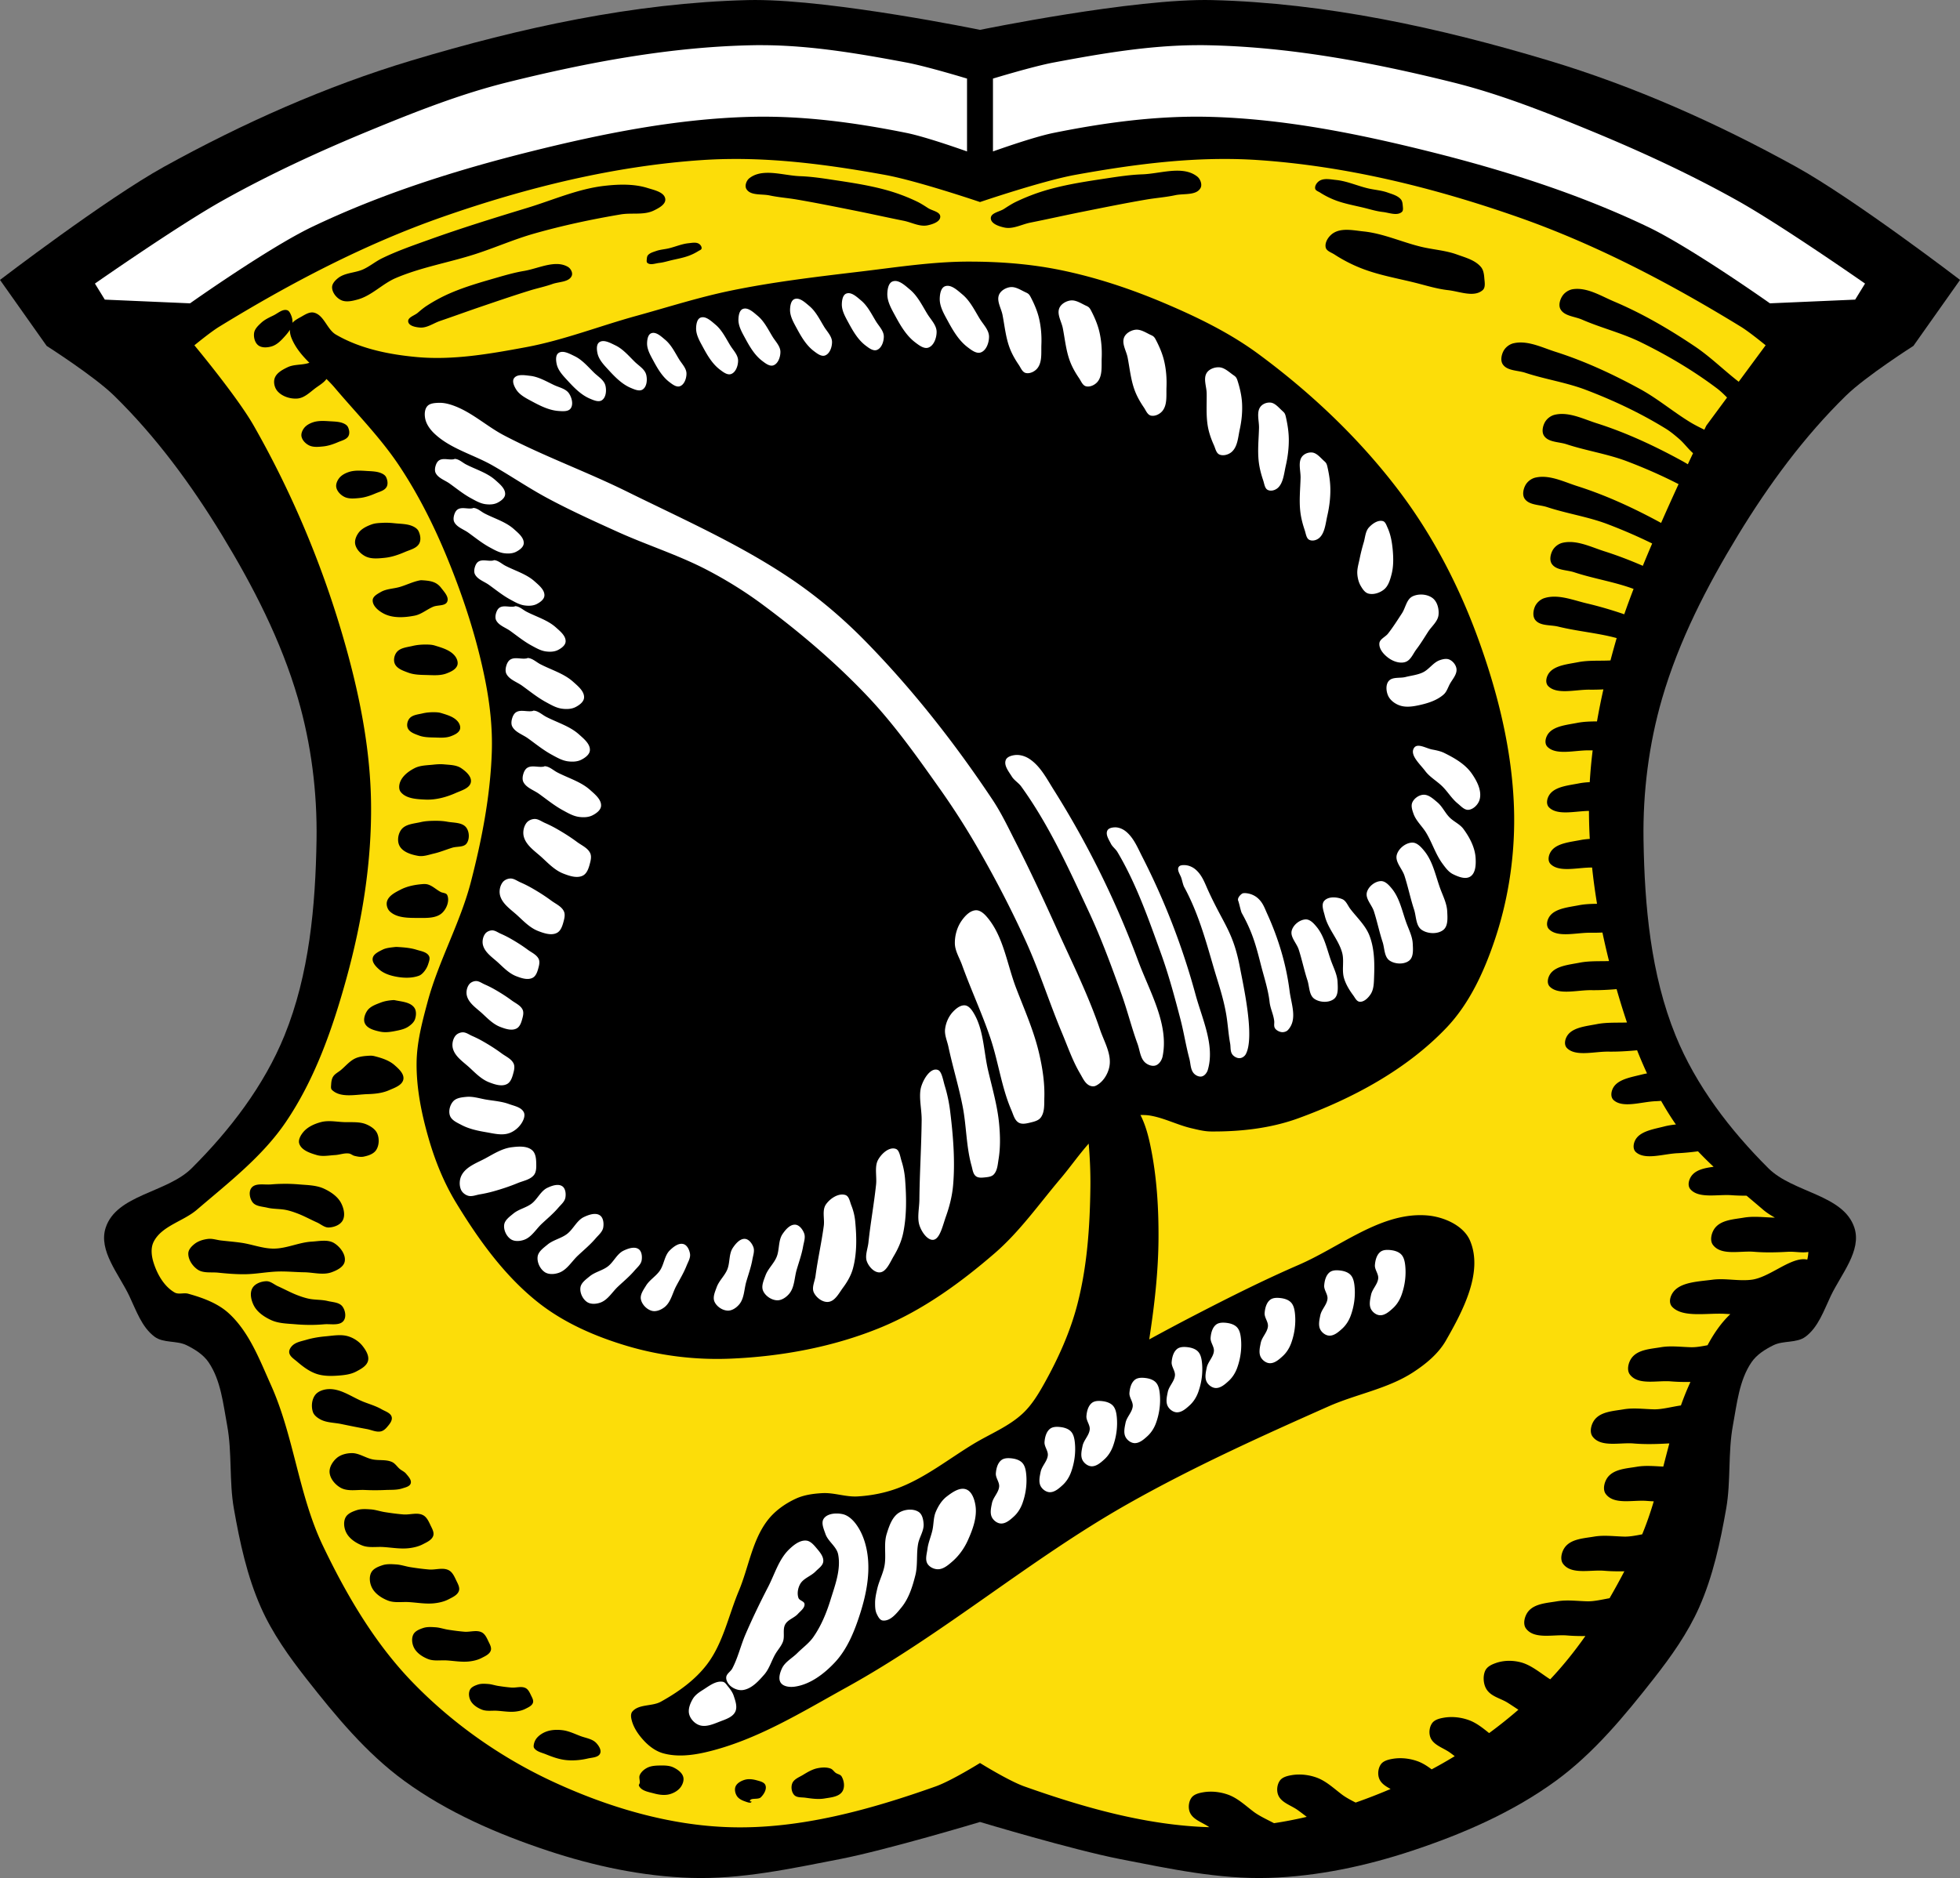
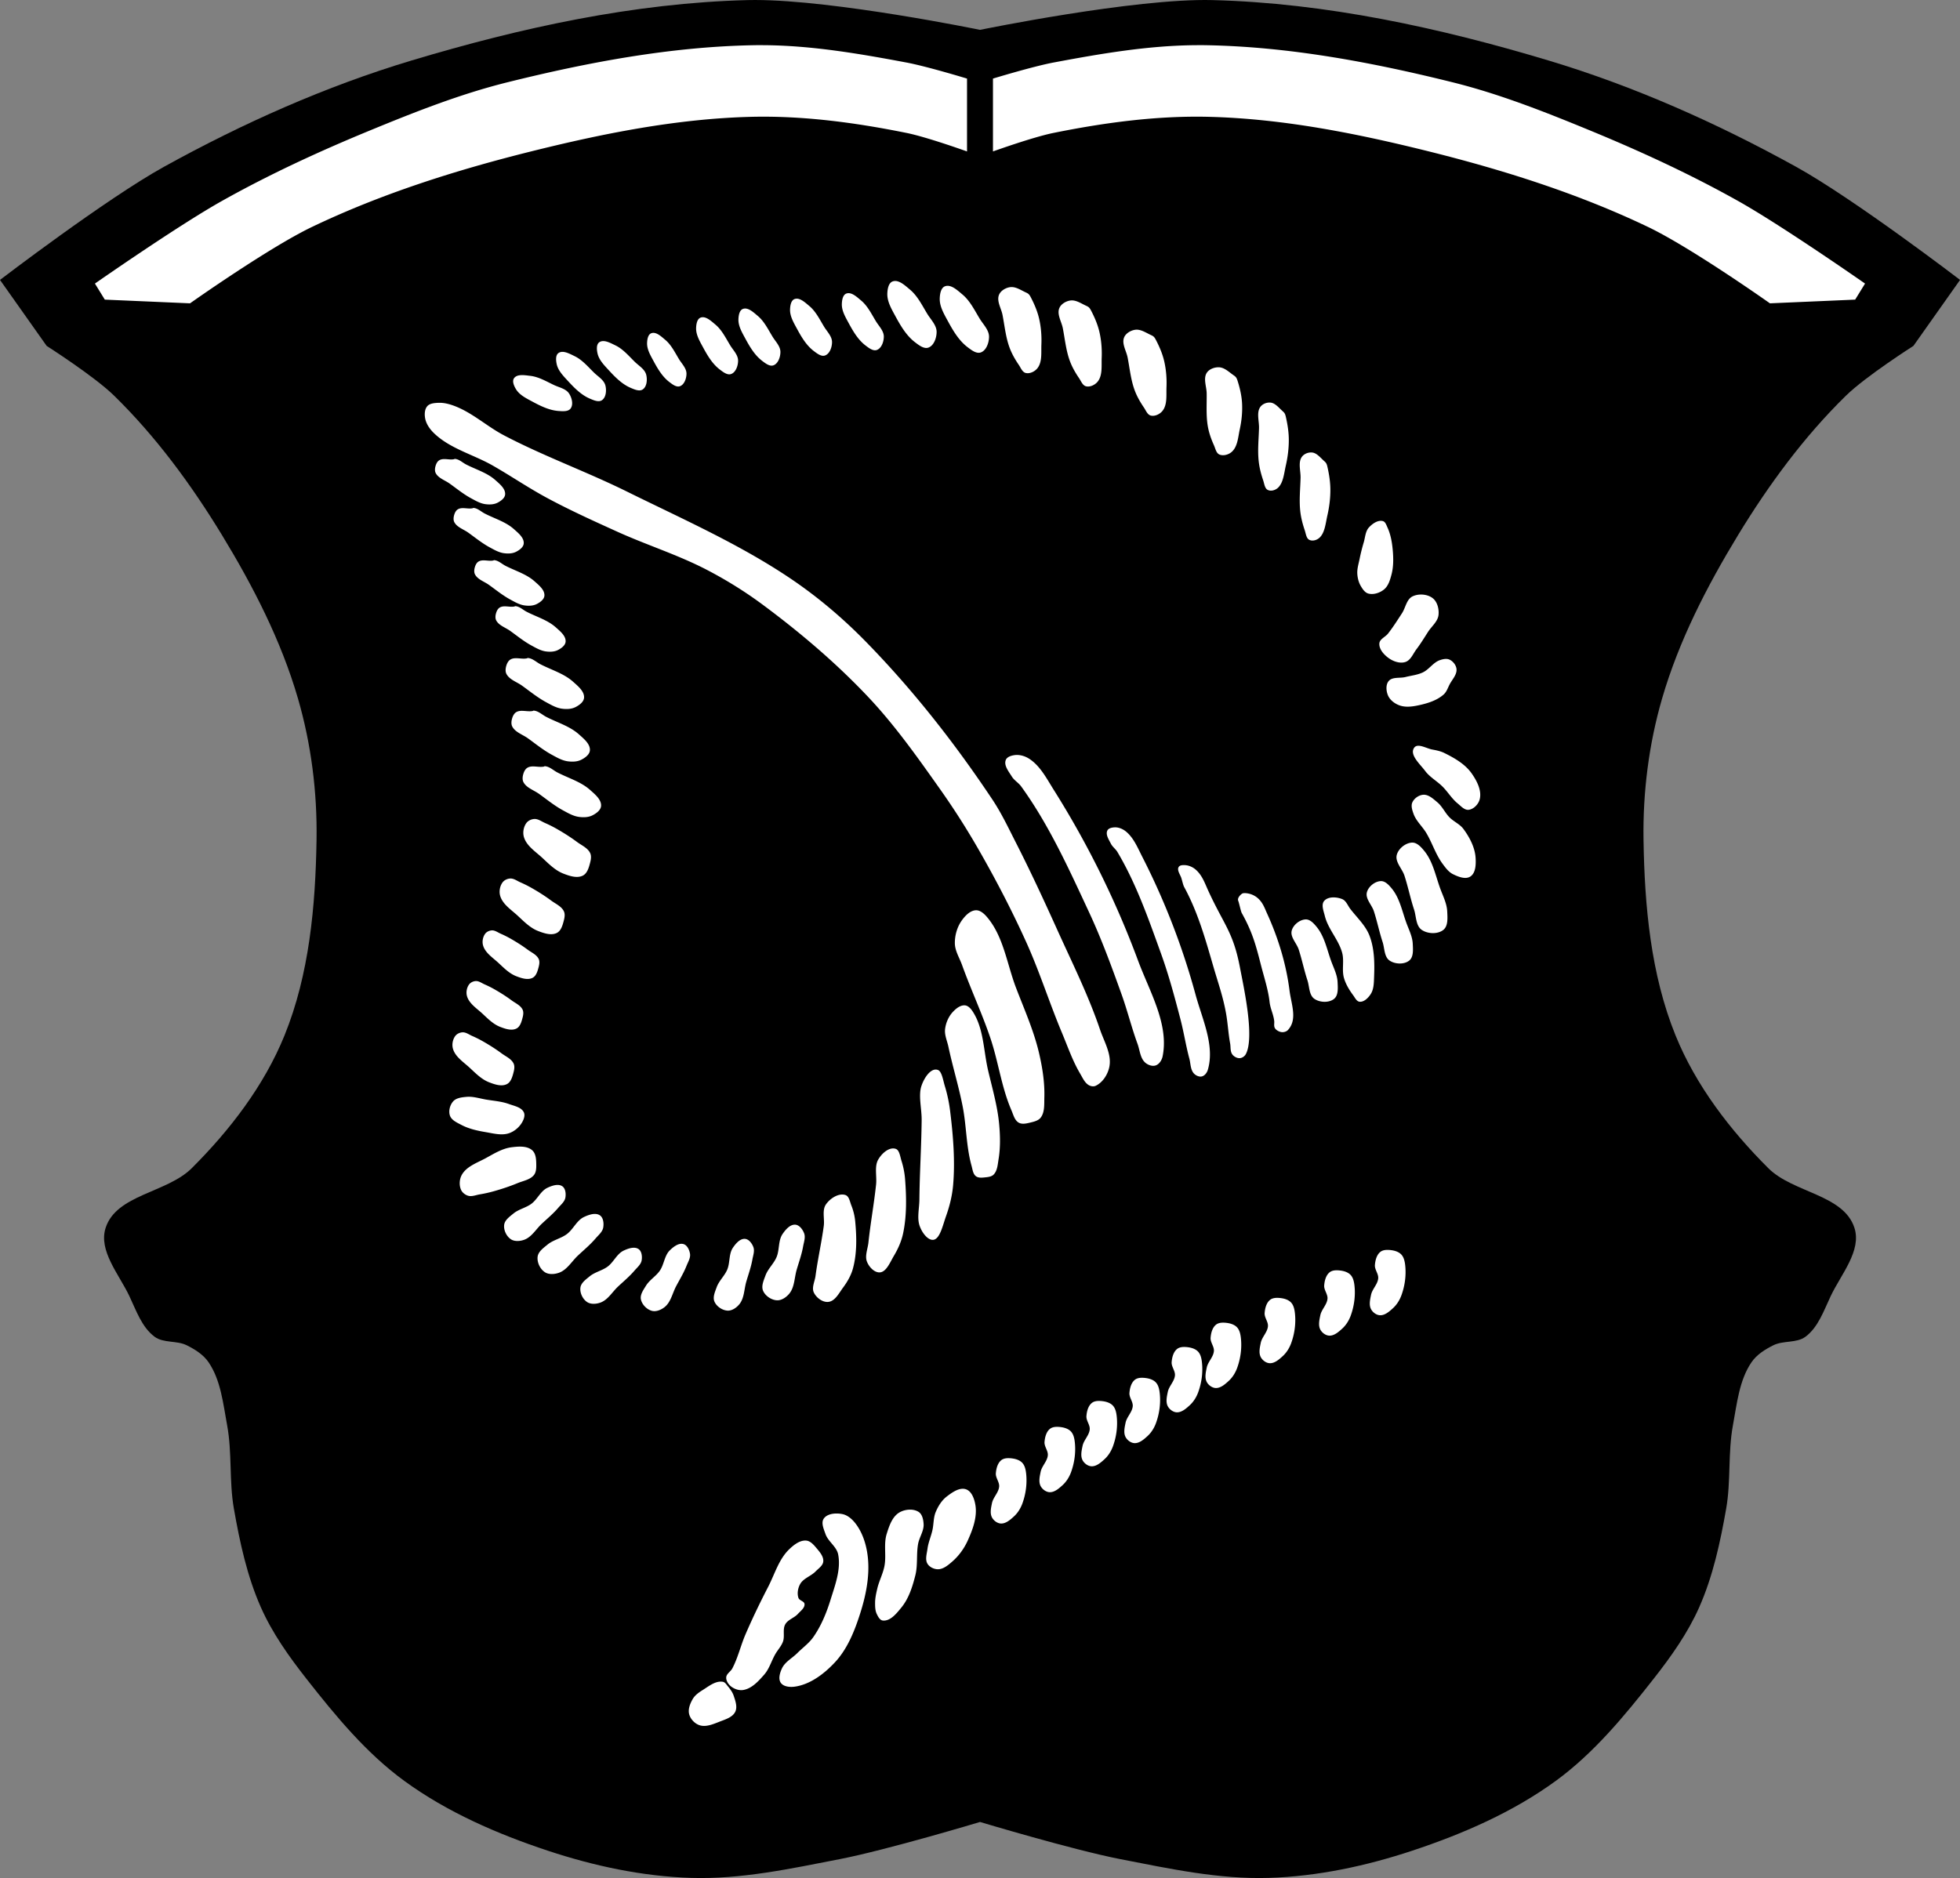
<svg xmlns="http://www.w3.org/2000/svg" width="1205.25" height="1155.14" viewBox="0 0 1205.253 1155.143">
  <rect x="0" y="0" width="1205.253" height="1155.143" fill="#808080" stroke="none" />
  <g fill-rule="evenodd">
    <path d="M464.4.002c-1.587 0-3.131.017-4.631.055-69.962 1.763-139.62 17-206.7 37.15-52.807 15.86-103.77 38.602-152.09 65.3-35.764 19.762-100.98 69.66-100.98 69.66l28.692 40.59s29.16 18.569 41.455 30.59c25.831 25.26 47.58 54.901 66.4 85.83 19.18 31.527 36.38 64.987 46.686 100.49 8.142 28.03 11.877 57.668 11.414 86.88-.644 40.663-4.427 82.74-19.713 120.37-12.517 30.813-33.575 58.25-57.06 81.64-15.221 15.16-46.26 16.13-52.912 36.637-4.559 14.05 8.181 28.54 14.525 41.869 4.236 8.902 7.681 19.265 15.563 25.12 5.471 4.065 13.613 2.211 19.711 5.232 5.091 2.523 10.275 5.752 13.487 10.469 7.56 11.1 8.956 25.491 11.414 38.729 3.131 16.86 1.183 34.399 4.149 51.29 3.629 20.671 8.111 41.545 16.6 60.711 7.04 15.905 17.291 30.31 28.01 43.963 17.919 22.824 36.786 45.746 60.18 62.803 26.45 19.289 57.18 32.629 88.19 42.916 28.414 9.428 58.29 15.817 88.19 16.748 30.655.955 61.18-5.655 91.3-11.516 29.22-5.688 86.36-22.877 86.36-22.877s57.14 17.188 86.36 22.875c30.11 5.861 60.64 12.47 91.3 11.516 29.897-.931 59.771-7.32 88.19-16.748 31-10.287 61.737-23.627 88.19-42.916 23.389-17.06 42.26-39.978 60.18-62.803 10.721-13.656 20.965-28.06 28.01-43.963 8.489-19.17 12.971-40.04 16.6-60.711 2.965-16.89 1.02-34.429 4.151-51.29 2.458-13.238 3.852-27.628 11.412-38.729 3.212-4.716 8.396-7.944 13.487-10.467 6.099-3.02 14.242-1.169 19.713-5.234 7.881-5.856 11.326-16.219 15.563-25.12 6.344-13.33 19.08-27.816 14.523-41.869-6.654-20.511-37.69-21.473-52.912-36.637-23.487-23.397-44.544-50.832-57.06-81.64-15.286-37.631-19.07-79.71-19.713-120.37-.463-29.21 3.27-58.843 11.412-86.88 10.311-35.5 27.506-68.96 46.688-100.49 18.819-30.931 40.568-60.57 66.4-85.83 12.293-12.02 41.455-30.59 41.455-30.59l28.69-40.588s-65.21-49.902-100.98-69.66c-48.32-26.702-99.29-49.44-152.09-65.3-67.07-20.14-136.73-35.38-206.7-37.15-47.987-1.209-142.86 18.309-142.86 18.309S513.609.048 464.419.003z" />
    <path d="M469.16 27.773a254.33 254.33 0 0 0-5.924.041c-50.947.948-101.7 10.502-151.16 22.787-29.14 7.239-57.23 18.372-84.992 29.814-30.883 12.731-61.33 26.778-90.47 43.11-27.14 15.206-78.24 50.893-78.24 50.893l6.076 9.875 52.41 2.277s48.51-34.34 75.2-47.09c42.771-20.434 88.45-34.864 134.45-46.33 44.02-10.978 89.09-20.02 134.45-21.268 32.31-.887 64.784 3.468 96.47 9.875 12.717 2.572 37.22 11.393 37.22 11.393V48.336s-24.604-7.503-37.22-9.875c-29.11-5.474-58.657-10.547-88.27-10.676m266.92 0c-29.609.129-59.15 5.202-88.26 10.676-12.615 2.372-37.22 9.875-37.22 9.875V93.15s24.503-8.821 37.22-11.393c31.682-6.407 64.15-10.762 96.46-9.875 45.36 1.245 90.42 10.289 134.45 21.268 45.993 11.47 91.67 25.9 134.45 46.33 26.687 12.75 75.2 47.09 75.2 47.09l52.41-2.277 6.076-9.875s-51.09-35.687-78.24-50.893c-29.14-16.327-59.59-30.374-90.47-43.11-27.758-11.443-55.854-22.576-84.992-29.814-49.45-12.285-100.21-21.839-151.16-22.787a254.33 254.33 0 0 0-5.924-.041m-185.84 145.06a4.525 4.525 0 0 0-1.393.293c-2.537.969-3.127 4.774-3.209 7.488-.148 4.923 2.649 9.576 4.992 13.908 3.19 5.897 6.781 11.998 12.12 16.05 2.34 1.773 5.455 4.242 8.203 3.209 3.384-1.273 4.989-6.01 4.992-9.627 0-4.147-3.545-7.518-5.707-11.06-3.198-5.236-5.979-11.05-10.697-14.977-2.648-2.201-6.04-5.448-9.307-5.285m32.24 2.969a4.509 4.509 0 0 0-1.391.291c-2.537.969-3.129 4.776-3.211 7.49-.148 4.923 2.651 9.574 4.994 13.906 3.19 5.897 6.781 12 12.12 16.05 2.34 1.773 5.453 4.242 8.201 3.209 3.384-1.273 4.989-6.01 4.992-9.629.004-4.147-3.543-7.516-5.705-11.05-3.198-5.236-5.981-11.06-10.699-14.979-2.648-2.201-6.04-5.446-9.307-5.283m39.28.766a6.349 6.349 0 0 0-.627.057c-2.71.38-5.708 2.117-6.775 4.637-1.646 3.887 1.342 8.338 2.141 12.482 1.289 6.685 1.942 13.575 4.279 19.969 1.388 3.796 3.425 7.362 5.705 10.699 1.236 1.81 2.151 4.469 4.279 4.992 2.487.611 5.523-.862 7.133-2.854 3.108-3.845 2.297-9.681 2.496-14.621.216-5.366-.205-10.818-1.428-16.05-1.046-4.471-2.874-8.764-4.992-12.838-.395-.761-.805-1.549-1.426-2.141-.502-.478-1.154-.779-1.783-1.068-2.881-1.325-5.878-3.4-9-3.268m-100.16 3.754c-.398.02-.792.1-1.184.25-2.161.826-2.665 4.072-2.734 6.387-.126 4.199 2.256 8.167 4.252 11.861 2.716 5.03 5.775 10.233 10.326 13.686 1.993 1.512 4.644 3.618 6.984 2.736 2.882-1.085 4.249-5.128 4.252-8.211 0-3.537-3.02-6.41-4.859-9.428-2.724-4.465-5.094-9.428-9.111-12.773-2.255-1.877-5.142-4.647-7.926-4.508m-31.848 3.389a3.82 3.82 0 0 0-1.185.248c-2.161.826-2.663 4.072-2.732 6.387-.126 4.199 2.256 8.167 4.252 11.861 2.716 5.03 5.773 10.233 10.324 13.686 1.993 1.512 4.644 3.62 6.984 2.738 2.882-1.085 4.249-5.13 4.252-8.213 0-3.537-3.02-6.41-4.859-9.428-2.724-4.465-5.092-9.428-9.109-12.773-2.255-1.877-5.142-4.645-7.926-4.506m169.09 1.061a6.349 6.349 0 0 0-.627.057c-2.71.38-5.708 2.117-6.775 4.637-1.646 3.887 1.34 8.336 2.139 12.48 1.289 6.685 1.942 13.577 4.279 19.971 1.388 3.796 3.427 7.36 5.707 10.697 1.236 1.81 2.151 4.469 4.279 4.992 2.487.611 5.521-.86 7.131-2.852 3.108-3.845 2.297-9.681 2.496-14.621.216-5.366-.203-10.82-1.426-16.05-1.046-4.471-2.874-8.764-4.992-12.838-.395-.761-.805-1.547-1.426-2.139-.502-.478-1.154-.781-1.783-1.07-2.881-1.325-5.878-3.398-9-3.266m-200.83 5c-.398.02-.794.098-1.186.248-2.161.826-2.663 4.072-2.732 6.387-.126 4.199 2.256 8.167 4.252 11.861 2.716 5.03 5.774 10.233 10.324 13.686 1.993 1.512 4.644 3.62 6.984 2.738 2.882-1.085 4.249-5.13 4.252-8.213 0-3.537-3.02-6.41-4.859-9.428-2.724-4.465-5.092-9.428-9.109-12.773-2.255-1.877-5.142-4.645-7.926-4.506m-26.03 5.35a3.82 3.82 0 0 0-1.184.248c-2.161.826-2.665 4.072-2.734 6.387-.126 4.199 2.256 8.167 4.252 11.861 2.716 5.03 5.775 10.233 10.326 13.686 1.993 1.512 4.644 3.618 6.984 2.736 2.882-1.085 4.247-5.128 4.25-8.211 0-3.537-3.02-6.41-4.857-9.428-2.724-4.465-5.094-9.428-9.111-12.773-2.255-1.877-5.142-4.645-7.926-4.506m266.7 7.66a6.349 6.349 0 0 0-.627.057c-2.71.38-5.708 2.117-6.775 4.637-1.646 3.887 1.342 8.336 2.141 12.48 1.289 6.685 1.942 13.577 4.279 19.971 1.388 3.796 3.425 7.36 5.705 10.697 1.236 1.81 2.151 4.471 4.279 4.994 2.487.611 5.523-.862 7.133-2.854 3.108-3.845 2.297-9.681 2.496-14.621.216-5.366-.203-10.818-1.426-16.05-1.046-4.471-2.876-8.764-4.994-12.838-.395-.761-.805-1.549-1.426-2.141-.502-.478-1.153-.781-1.783-1.07-2.882-1.325-5.878-3.398-9-3.266m-297.09 1.967a3.626 3.626 0 0 0-1.113.234c-2.028.776-2.499 3.824-2.564 5.998-.119 3.943 2.117 7.669 3.99 11.139 2.549 4.723 5.419 9.609 9.689 12.852 1.87 1.42 4.36 3.398 6.557 2.57 2.704-1.019 3.986-4.815 3.988-7.711 0-3.321-2.831-6.02-4.559-8.854-2.556-4.193-4.78-8.855-8.551-11.996-2.116-1.763-4.825-4.363-7.438-4.232m-30.797 5.05c-.818.026-1.59.239-2.275.721-1.892 1.331-1.583 4.602-1.082 6.863.907 4.102 4.19 7.363 7.03 10.455 3.867 4.209 8.108 8.503 13.367 10.734 2.303.977 5.391 2.368 7.443.939 2.527-1.759 2.859-6.01 2.106-9-.868-3.429-4.496-5.473-7.02-7.947-3.736-3.661-7.251-7.891-11.967-10.148-2.268-1.086-5.147-2.691-7.602-2.613m-25.09 6.623c-.818.026-1.588.241-2.273.723-1.892 1.331-1.584 4.6-1.084 6.861.907 4.102 4.19 7.363 7.03 10.455 3.867 4.209 8.108 8.503 13.367 10.734 2.303.977 5.391 2.37 7.443.941 2.527-1.759 2.861-6.01 2.107-9-.868-3.429-4.498-5.475-7.02-7.949-3.736-3.661-7.249-7.889-11.965-10.146-2.269-1.086-5.149-2.693-7.603-2.615m403.87 9.484c-2.735-.099-5.99 1.087-7.48 3.383-2.298 3.541-.134 8.441-.07 12.662.103 6.807-.456 13.708.73 20.412.704 3.98 2.089 7.846 3.752 11.529.902 1.998 1.337 4.776 3.342 5.662 2.342 1.035 5.589.116 7.521-1.564 3.731-3.244 3.95-9.133 5.01-13.963 1.149-5.246 1.687-10.687 1.395-16.05-.25-4.585-1.301-9.133-2.676-13.514-.257-.818-.526-1.665-1.033-2.355-.411-.558-.999-.968-1.568-1.363-2.78-1.928-5.539-4.718-8.92-4.84m-429 4.824c-1.826.069-3.482.525-4.461 1.885-1.351 1.877.013 4.865 1.227 6.838 2.201 3.578 6.371 5.584 10.07 7.574 5.03 2.709 10.447 5.377 16.15 5.762 2.496.168 5.869.472 7.34-1.551 1.811-2.49.733-6.62-.959-9.197-1.943-2.955-6.04-3.697-9.24-5.207-4.729-2.234-9.436-5.079-14.631-5.666-1.666-.188-3.664-.507-5.49-.438m459.81 16.871c-2.12.077-4.432 1.111-5.625 3.057-2.102 3.43-.449 8.427-.563 12.646-.182 6.804-.934 13.67-.188 20.422.443 4.01 1.471 7.934 2.744 11.691.69 2.038.953 4.834 2.629 5.813 1.958 1.143 4.765.374 6.48-1.215 3.313-3.067 3.734-8.937 4.828-13.713 1.189-5.187 1.865-10.599 1.828-15.969-.031-4.591-.749-9.181-1.748-13.621-.187-.829-.381-1.687-.787-2.4-.328-.577-.815-1.014-1.285-1.436-2.296-2.055-4.541-4.971-7.422-5.25a6.772 6.772 0 0 0-.893-.025m-509.53.164a23.297 23.297 0 0 0-1.295 0c-2.357.111-5.208.276-6.781 2.035-1.685 1.884-1.804 4.972-1.357 7.459.627 3.491 2.879 6.685 5.426 9.154 9.915 9.612 24.3 13.14 36.28 20.01 11.299 6.48 22.09 13.844 33.566 20 14.03 7.531 28.555 14.11 43.06 20.684 18.13 8.209 37.28 14.201 54.93 23.395 11.932 6.215 23.438 13.348 34.24 21.361 23.03 17.08 45.06 35.786 64.762 56.623 16.541 17.497 30.516 37.3 44.42 56.961a465.419 465.419 0 0 1 23.394 36.619c10.711 18.622 20.636 37.732 29.5 57.3 8.27 18.257 14.28 37.464 22.04 55.945 3.544 8.444 6.518 17.215 11.189 25.09 1.522 2.566 2.809 5.685 5.426 7.119 1.193.654 2.833.912 4.068.34 4.411-2.043 7.578-7.09 8.477-11.867 1.444-7.678-3.257-15.318-5.764-22.717-7.182-21.2-17.239-41.31-26.447-61.709-8.133-18.02-16.455-35.96-25.43-53.57-4.501-8.832-8.746-17.856-14.24-26.11-23.04-34.599-48.917-67.6-77.984-97.31-14.03-14.338-29.482-27.441-46.11-38.654-31.524-21.257-66.61-36.727-100.7-53.57-24.847-12.278-51.07-21.711-75.61-34.584-10.368-5.438-19.249-13.767-30.18-17.971-2.824-1.086-5.851-1.954-8.877-2.045m535.09 30.545c-2.12.077-4.434 1.113-5.627 3.059-2.102 3.43-.449 8.427-.563 12.646-.182 6.804-.932 13.67-.186 20.422.443 4.01 1.471 7.934 2.744 11.691.69 2.038.951 4.834 2.627 5.813 1.958 1.143 4.765.374 6.48-1.215 3.313-3.067 3.736-8.937 4.83-13.713 1.189-5.187 1.863-10.599 1.826-15.969-.031-4.591-.749-9.181-1.748-13.621-.187-.829-.379-1.689-.785-2.402-.328-.577-.815-1.014-1.285-1.436-2.296-2.055-4.541-4.969-7.422-5.248a6.77 6.77 0 0 0-.893-.027m-526.21 3.953c-.225-.016-.421.169-.643.213-2.951.587-6.434-.92-9 .643-1.288.783-1.989 2.394-2.359 3.854-.334 1.316-.425 2.87.215 4.068 1.681 3.149 5.675 4.341 8.576 6.424 4.297 3.085 8.427 6.467 13.08 8.992 2.787 1.513 5.65 3.2 8.791 3.641 2.493.35 5.259.284 7.502-.857 2.073-1.055 4.551-2.821 4.717-5.139.253-3.534-3.362-6.41-6-8.777-5.067-4.544-11.96-6.508-18.01-9.635-2.27-1.174-4.311-3.245-6.861-3.426m11.434 30.17c-.225-.016-.421.169-.643.213-2.951.587-6.436-.92-9.01.643-1.288.783-1.987 2.394-2.357 3.854-.334 1.316-.425 2.87.215 4.068 1.681 3.149 5.673 4.341 8.574 6.424 4.297 3.085 8.428 6.467 13.08 8.992 2.787 1.513 5.648 3.198 8.789 3.639 2.493.35 5.261.286 7.504-.855 2.073-1.055 4.551-2.821 4.717-5.139.253-3.534-3.362-6.41-6-8.777-5.067-4.544-11.962-6.508-18.01-9.635-2.27-1.174-4.309-3.245-6.859-3.426m558 7.93c-2.716-.043-5.56 2.043-7.406 4.076-2.198 2.421-2.277 6.139-3.209 9.273a114.222 114.222 0 0 0-2.496 9.984c-.618 3.065-1.624 6.151-1.428 9.271.163 2.591.824 5.251 2.141 7.488 1.108 1.884 2.526 4.063 4.635 4.637 3.199.871 7.05-.41 9.629-2.496 2.686-2.174 3.765-5.928 4.637-9.271 1.291-4.951 1.188-10.239.713-15.334-.431-4.622-1.271-9.335-3.209-13.553-.675-1.469-1.289-3.512-2.854-3.922a4.84 4.84 0 0 0-1.152-.154m-545.29 24.2c-.225-.016-.423.169-.644.213-2.951.587-6.433-.92-9 .643-1.288.783-1.988 2.394-2.357 3.854-.334 1.316-.425 2.87.215 4.068 1.681 3.149 5.673 4.341 8.574 6.424 4.298 3.085 8.428 6.467 13.08 8.992 2.787 1.513 5.648 3.198 8.789 3.639 2.493.35 5.261.286 7.504-.855 2.073-1.055 4.551-2.821 4.717-5.139.253-3.534-3.364-6.412-6-8.779-5.067-4.544-11.96-6.508-18.01-9.635-2.27-1.174-4.309-3.243-6.859-3.424m570.19 21.14c-1.967-.036-3.93.353-5.563 1.172-3.627 1.819-4.202 6.944-6.42 10.342-2.757 4.224-5.458 8.502-8.559 12.48-1.657 2.126-5.154 3.375-5.348 6.06-.265 3.683 3.02 7.182 6.06 9.271 2.807 1.926 6.759 3.223 9.986 2.141 3.276-1.099 4.684-5.095 6.775-7.846 2.594-3.411 4.814-7.093 7.133-10.697 2.195-3.412 5.966-6.31 6.418-10.342.407-3.624-.691-8.1-3.566-10.342-1.853-1.444-4.389-2.195-6.918-2.242m-557.16 7.145c-.225-.016-.421.171-.643.215-2.951.587-6.434-.92-9 .643-1.288.783-1.987 2.394-2.357 3.854-.334 1.316-.427 2.87.213 4.068 1.681 3.149 5.675 4.341 8.576 6.424 4.298 3.085 8.428 6.467 13.08 8.992 2.787 1.513 5.648 3.198 8.789 3.639 2.493.35 5.261.286 7.504-.855 2.073-1.055 4.549-2.821 4.715-5.139.253-3.534-3.362-6.412-6-8.779-5.067-4.544-11.96-6.508-18.01-9.635-2.27-1.174-4.311-3.245-6.861-3.426m7.686 31.889c-.252-.018-.471.189-.719.238-3.3.657-7.196-1.029-10.07.721-1.44.877-2.223 2.68-2.637 4.314-.373 1.474-.475 3.215.24 4.557 1.88 3.526 6.345 4.859 9.59 7.191 4.806 3.455 9.425 7.243 14.625 10.07 3.116 1.694 6.317 3.582 9.83 4.076 2.788.392 5.882.319 8.391-.959 2.318-1.181 5.09-3.161 5.275-5.756.283-3.958-3.761-7.177-6.713-9.828-5.666-5.088-13.378-7.288-20.14-10.789-2.539-1.315-4.82-3.633-7.672-3.836m564.51.568c-1.295.007-2.648.372-3.84.797-4.01 1.43-6.498 5.663-10.342 7.49-3.333 1.584-7.12 1.943-10.697 2.852-3.437.873-8.093-.246-10.342 2.496-1.886 2.3-1.552 6.192-.357 8.916 1.253 2.858 4.19 5.03 7.133 6.06 4.04 1.421 8.665.599 12.838-.357 5.082-1.165 10.382-2.937 14.264-6.418 1.746-1.565 2.494-3.978 3.566-6.06 1.606-3.123 4.674-6.139 4.279-9.629-.267-2.362-2.123-4.705-4.279-5.705-.689-.319-1.445-.445-2.223-.441m-560.92 31.797c-.252-.018-.473.191-.721.24-3.3.657-7.194-1.031-10.07.719-1.44.877-2.225 2.682-2.639 4.316-.373 1.474-.475 3.213.24 4.555 1.88 3.526 6.345 4.861 9.59 7.193 4.806 3.455 9.425 7.241 14.625 10.07 3.116 1.694 6.318 3.582 9.83 4.076 2.788.392 5.882.319 8.391-.959 2.318-1.181 5.09-3.159 5.275-5.754.283-3.958-3.761-7.179-6.713-9.83-5.666-5.088-13.376-7.288-20.14-10.789-2.539-1.315-4.82-3.633-7.672-3.836m544.16 21.615c-1.136-.031-2.109.287-2.773 1.234-3.02 4.309 3.629 10.04 6.775 14.264 2.868 3.846 7.308 6.233 10.697 9.629 3.271 3.277 5.678 7.422 9.271 10.342 2.025 1.646 4.185 4.226 6.777 3.922 3.09-.363 5.989-3.408 6.775-6.418 1.415-5.42-1.757-11.477-4.994-16.05-4.03-5.685-10.516-9.393-16.76-12.48-2.327-1.151-4.938-1.657-7.488-2.141-2.501-.474-5.783-2.234-8.281-2.303m-246.99 5.648c-.383 0-.765.022-1.143.065-2.16.243-4.987 1.023-5.766 3.053-1.293 3.372 1.83 7.101 3.73 10.172 1.472 2.38 4.125 3.834 5.764 6.102 17.15 23.731 29.343 50.765 41.705 77.31 7.647 16.419 13.889 33.471 20 50.52 3.608 10.06 6.158 20.481 9.834 30.516 1.43 3.902 1.618 8.793 4.746 11.529 1.671 1.462 4.343 2.422 6.441 1.695 2.215-.767 3.778-3.313 4.238-5.611 3.978-19.844-8.06-39.833-15.09-58.811a567.73 567.73 0 0 0-51.877-105.11c-4.291-6.81-8.203-14.551-14.918-18.988-2.222-1.468-4.989-2.444-7.672-2.438m-290.28 6.922c-.252-.018-.471.191-.719.24-3.3.657-7.196-1.031-10.07.719-1.44.877-2.223 2.682-2.637 4.316-.373 1.474-.475 3.213.24 4.555 1.88 3.526 6.345 4.861 9.59 7.193 4.806 3.455 9.425 7.241 14.625 10.07 3.116 1.694 6.318 3.582 9.83 4.076 2.788.392 5.882.319 8.391-.959 2.318-1.181 5.088-3.159 5.273-5.754.283-3.958-3.761-7.179-6.713-9.83-5.666-5.088-13.376-7.288-20.14-10.789-2.539-1.315-4.82-3.633-7.672-3.836m540.21 17.549c-2.733.142-5.621 2.154-6.775 4.635-1.01 2.166-.092 4.883.713 7.133 1.589 4.439 5.434 7.717 7.846 11.768 3.645 6.122 5.754 13.167 9.984 18.9 1.797 2.435 3.707 5.079 6.42 6.42 3.225 1.594 7.692 3.404 10.697 1.426 3.301-2.172 3.455-7.466 3.211-11.41-.398-6.434-3.657-12.649-7.49-17.832-2.208-2.986-5.953-4.485-8.559-7.131-2.788-2.831-4.434-6.733-7.488-9.273-2.494-2.075-5.318-4.803-8.559-4.635m-546.71 14.904c-1.805.095-3.761.985-4.85 2.428-1.739 2.298-2.372 5.711-1.617 8.492 1.502 5.532 7.116 9.05 11.316 12.943 3.951 3.667 7.913 7.749 12.934 9.707 3.785 1.476 8.53 3.105 12.12 1.213 2.722-1.432 3.68-5.107 4.445-8.09.469-1.828.792-3.951 0-5.664-1.484-3.212-5.245-4.765-8.08-6.875-3.99-2.965-8.212-5.626-12.529-8.09a76.13 76.13 0 0 0-7.273-3.639c-2.11-.921-4.168-2.548-6.467-2.428m357.01 5.152c-1.681.039-3.909.447-4.648 1.959-1.228 2.512.919 5.604 2.172 8.104.971 1.937 2.915 3.241 4.02 5.104 11.578 19.484 19.11 41.18 26.809 62.5 4.761 13.191 8.396 26.774 11.934 40.35 2.087 8.01 3.335 16.221 5.477 24.21.833 3.108.642 6.895 2.863 9.221 1.187 1.243 3.179 2.166 4.846 1.75 1.759-.439 3.137-2.298 3.65-4.04 4.429-15.03-3.467-31.28-7.578-46.4a439.894 439.894 0 0 0-32.73-84.65c-2.837-5.548-5.318-11.788-10.186-15.672-1.84-1.469-4.276-2.492-6.629-2.438m182.76 9.383c-4 .139-8.323 3.598-9.414 7.443-1.252 4.411 3.296 8.564 4.707 12.928 2.213 6.845 3.636 13.928 5.883 20.762 1.394 4.24 1.036 9.993 4.709 12.535 3.654 2.529 9.889 2.803 13.336 0 3-2.442 2.533-7.496 2.354-11.359-.228-4.91-2.633-9.484-4.314-14.1-2.863-7.864-4.501-16.638-9.807-23.11-1.906-2.327-4.445-5.196-7.453-5.092M728.186 532.1c-1.27-.029-2.591.167-3.213.924-1.377 1.675.261 4.207 1.145 6.191.685 1.538 1.25 4.88 2.066 6.381 8.541 15.706 13.169 32.504 17.984 49.05 2.979 10.237 5.962 18.474 7.787 28.832 1.077 6.112 1.366 12.267 2.494 18.375.439 2.375-.124 5.113 1.66 7.096.953 1.059 2.674 1.988 4.234 1.898 1.647-.095 3.094-1.272 3.74-2.477 5.583-10.401-1.364-41.458-3.551-53.02-4.223-22.324-9.904-26.364-19.674-47.785-2.01-4.413-3.63-9.286-7.664-12.746-1.525-1.308-3.638-2.366-5.787-2.629a12.569 12.569 0 0 0-1.223-.092m-414.44 8.256c-1.735.091-3.612.946-4.66 2.332-1.67 2.209-2.28 5.489-1.555 8.162 1.443 5.316 6.84 8.691 10.877 12.438 3.798 3.524 7.604 7.448 12.43 9.33 3.638 1.418 8.199 2.984 11.654 1.166 2.616-1.376 3.538-4.911 4.273-7.775.451-1.757.761-3.795 0-5.441-1.427-3.087-5.04-4.58-7.77-6.607-3.835-2.85-7.892-5.405-12.04-7.773a73.064 73.064 0 0 0-6.992-3.498c-2.028-.885-4.01-2.448-6.217-2.332m535.38 1.594c-3.636.127-7.566 3.275-8.559 6.775-1.138 4.02 2.997 7.795 4.279 11.768 2.01 6.231 3.307 12.68 5.35 18.9 1.267 3.86.94 9.1 4.279 11.412 3.322 2.302 8.989 2.552 12.12 0 2.73-2.223 2.303-6.825 2.141-10.342-.207-4.47-2.393-8.633-3.922-12.838-2.602-7.159-4.092-15.15-8.916-21.04-1.733-2.118-4.04-4.73-6.775-4.635m-83.48 7.383c-.766-.024-1.463.065-1.893.361-1.426.985-2.977 2.915-2.328 4.379.503 1.135 1.565 6.43 2.193 7.555 6.575 11.77 8.703 19.904 11.74 31.813 1.879 7.366 4.536 15.418 5.332 22.73.47 4.315 2.344 7.496 2.861 11.814.201 1.679-.56 3.488.926 5.057.794.838 2.313 1.68 3.771 1.803 1.54.13 2.987-.507 3.693-1.256 6.096-6.468 2.084-15.938 1.057-24.12-1.984-15.795-6.658-31.865-13.879-47.697-1.488-3.262-2.568-6.792-6.02-9.639-1.304-1.076-3.177-2.051-5.152-2.484-.706-.155-1.539-.292-2.305-.316m53.836 2.648c-2.032.096-3.94.717-5.158 2.111-2.035 2.329-.373 6.266.357 9.271 1.984 8.164 8.586 14.69 10.697 22.822 1.287 4.959-.345 10.411 1.07 15.336 1.116 3.884 3.299 7.45 5.705 10.697 1.101 1.486 2.083 3.753 3.924 3.924 2.725.253 5.273-2.349 6.775-4.637 2.06-3.138 1.993-7.304 2.139-11.05.324-8.369.162-17.15-2.852-24.963-2.421-6.279-7.667-11.07-11.77-16.404-1.596-2.075-2.574-5.061-4.992-6.06-1.71-.708-3.865-1.137-5.896-1.041m-219.41 7.898c-3.594.186-6.629 3.444-8.701 6.377-2.813 3.981-4.264 9.127-4.191 13.992.069 4.656 2.831 8.875 4.408 13.258 5.428 15.08 12.24 29.661 17.387 44.842 4.969 14.657 6.841 30.368 13 44.568 1.174 2.706 1.928 6.177 4.512 7.615 2.145 1.194 4.983.442 7.373-.135 2.208-.533 4.751-1.186 6.117-2.994 2.542-3.363 2.106-8.221 2.229-12.426.267-9.152-1.185-18.355-3.264-27.27-3.216-13.796-9.07-26.851-14.13-40.08-5.653-14.778-7.717-31.937-18.13-43.875-1.676-1.922-4.058-4-6.611-3.867m202.84 5.625c-3.636.127-7.566 3.275-8.559 6.775-1.138 4.02 2.997 7.795 4.279 11.768 2.01 6.231 3.307 12.68 5.35 18.9 1.267 3.86.94 9.1 4.279 11.412 3.322 2.302 8.991 2.552 12.12 0 2.73-2.223 2.301-6.825 2.139-10.342-.207-4.47-2.393-8.633-3.922-12.838-2.602-7.159-4.092-15.15-8.916-21.04-1.733-2.118-4.04-4.73-6.775-4.635m-500.45 6.744c-1.514.08-3.154.824-4.068 2.033-1.458 1.927-1.991 4.79-1.357 7.121 1.26 4.638 5.971 7.582 9.494 10.85 3.315 3.074 6.637 6.497 10.85 8.139 3.175 1.237 7.157 2.602 10.172 1.016 2.285-1.201 3.089-4.283 3.73-6.781.394-1.533.664-3.31 0-4.746-1.245-2.693-4.399-3.995-6.781-5.764-3.348-2.486-6.891-4.716-10.512-6.781a63.984 63.984 0 0 0-6.104-3.053c-1.77-.772-3.495-2.134-5.424-2.033m-9.889 31.17c-1.514.08-3.153.826-4.068 2.035-1.458 1.927-1.989 4.788-1.355 7.119 1.26 4.638 5.968 7.584 9.492 10.852 3.315 3.074 6.639 6.495 10.852 8.137 3.175 1.237 7.154 2.604 10.17 1.018 2.283-1.201 3.089-4.283 3.73-6.781.394-1.533.664-3.312 0-4.748-1.245-2.693-4.399-3.995-6.781-5.764-3.348-2.486-6.888-4.716-10.51-6.781a63.85 63.85 0 0 0-6.104-3.051c-1.77-.772-3.497-2.136-5.426-2.035m300.28 14.924c-2.63.058-5.126 2.139-6.932 4.086-2.614 2.819-4.29 6.693-4.748 10.51-.438 3.653 1.269 7.251 2.035 10.85 2.637 12.387 6.408 24.525 8.816 36.959 2.325 12 2.121 24.506 5.424 36.28.629 2.243.851 5.04 2.713 6.441 1.546 1.163 3.839.875 5.764.678 1.778-.183 3.829-.425 5.086-1.695 2.338-2.363 2.512-6.212 3.053-9.492 1.176-7.138 1.016-14.499.338-21.701-1.049-11.144-4.233-21.989-6.781-32.889-2.845-12.172-2.64-25.826-9.494-36.28-1.103-1.683-2.741-3.563-4.746-3.73a5.162 5.162 0 0 0-.527-.016m-308.42 16.607c-1.65.087-3.441.9-4.437 2.219-1.591 2.102-2.169 5.224-1.479 7.768 1.374 5.058 6.509 8.269 10.352 11.834 3.614 3.353 7.237 7.086 11.83 8.877 3.462 1.349 7.803 2.839 11.09 1.109 2.49-1.31 3.367-4.671 4.066-7.396.429-1.672.724-3.611 0-5.178-1.358-2.937-4.798-4.358-7.395-6.287-3.65-2.711-7.512-5.143-11.461-7.396a69.639 69.639 0 0 0-6.654-3.33c-1.93-.842-3.811-2.329-5.914-2.219m290.98 22.896c-3.55-.002-7.108 5.04-8.805 10.148-1.953 5.881.232 13.968.16 20.928-.17 16.372-1.239 32.579-1.397 48.953-.052 5.353-1.534 11.342.148 16.1 1.733 4.898 5.551 9.273 8.736 8.537 3.844-.888 5.526-8.952 7.494-14.467 2.066-5.791 3.76-12.24 4.359-19.09 1.296-14.801.037-30.477-1.824-45.512-.652-5.271-1.746-10.496-3.234-15.352-1.095-3.574-1.86-8.925-4.123-9.922a3.728 3.728 0 0 0-1.516-.324m-287.01 16.734a15.396 15.396 0 0 0-1.533.063c-2.848.262-6.213.597-8.137 2.713-2.029 2.231-3.02 5.963-2.035 8.814.994 2.887 4.418 4.343 7.121 5.764 4.59 2.412 9.805 3.544 14.918 4.408 4.686.792 9.735 2.189 14.24.678 3.348-1.123 6.382-3.718 8.139-6.781 1.026-1.789 1.913-4.244 1.018-6.102-1.516-3.144-5.877-3.889-9.156-5.086-4.435-1.618-9.244-1.936-13.9-2.713-3.545-.592-7.1-1.734-10.674-1.758m31.25 30.668c-1.717.006-3.454.195-5.05.396-5.637.714-10.732 3.875-15.711 6.613-5.295 2.912-11.935 5.07-14.889 10.342-1.487 2.654-1.715 6.311-.527 9.111.745 1.755 2.514 3.169 4.336 3.73 2.319.714 4.841-.422 7.234-.822a80.03 80.03 0 0 0 8.371-1.855c5.05-1.413 10.04-3.053 14.883-5.063 3.444-1.43 7.687-2.058 10.03-4.961 1.25-1.551 1.464-3.805 1.453-5.797-.018-3.247-.052-7.257-2.471-9.424-1.993-1.785-4.799-2.282-7.66-2.271m229.81 1.123c-3.542-.176-7.432 3.325-9.469 6.963-2.345 4.19-.71 10.19-1.252 15.258-1.274 11.922-3.435 23.679-4.697 35.604-.413 3.898-2.297 8.191-.94 11.738 1.399 3.655 4.912 7.03 8.141 6.652 3.895-.458 6.12-6.252 8.455-10.174 2.452-4.118 4.575-8.734 5.635-13.693 2.292-10.722 2.095-22.21 1.254-33.26-.295-3.873-1.034-7.736-2.191-11.348-.852-2.658-1.254-6.596-3.445-7.434a4.83 4.83 0 0 0-1.49-.311m-206.36 22.453c-2.152-.073-4.574.855-6.483 1.764-4.175 1.987-6.102 7.04-9.809 9.807-3.365 2.512-7.836 3.335-11.07 6.01-2.31 1.911-5.32 3.985-5.695 6.959-.408 3.23 1.403 7.05 4.113 8.857 2.284 1.52 5.649 1.258 8.226.316 4.558-1.666 7.22-6.484 10.756-9.807 3.424-3.217 7.08-6.232 10.125-9.807 1.67-1.959 3.988-3.79 4.43-6.326.412-2.369.086-5.602-1.898-6.961-.793-.543-1.715-.781-2.693-.814m175.09 5.902c-3.836-.153-8.05 2.88-10.254 6.03-2.54 3.631-.769 8.831-1.356 13.223-1.38 10.332-3.719 20.522-5.086 30.855-.447 3.378-2.488 7.098-1.018 10.172 1.515 3.167 5.319 6.092 8.815 5.764 4.218-.396 6.627-5.417 9.156-8.816 2.655-3.569 4.954-7.57 6.102-11.867 2.482-9.292 2.269-19.246 1.357-28.82a35.693 35.693 0 0 0-2.373-9.832c-.922-2.304-1.358-5.715-3.731-6.441a6.362 6.362 0 0 0-1.613-.27m-152.15 11.939c-2.306-.078-4.902.917-6.947 1.891-4.474 2.129-6.542 7.547-10.512 10.512-3.606 2.693-8.399 3.572-11.867 6.441-2.475 2.048-5.699 4.274-6.101 7.461-.437 3.462 1.502 7.559 4.406 9.492 2.448 1.629 6.05 1.349 8.816.34 4.884-1.785 7.738-6.95 11.527-10.512 3.669-3.449 7.583-6.678 10.85-10.51 1.79-2.1 4.275-4.063 4.748-6.781.442-2.539.091-6-2.035-7.459-.849-.582-1.837-.84-2.885-.875m122.4 6.609c-2.978.192-5.525 3.254-7.227 5.771-2.729 4.04-1.775 9.659-3.66 14.15-1.712 4.082-5.337 7.219-6.844 11.381-1.076 2.971-2.699 6.465-1.447 9.365 1.359 3.15 5.05 5.653 8.48 5.84 2.89.158 5.807-1.881 7.645-4.115 3.249-3.951 3.088-9.75 4.522-14.658 1.388-4.753 3.094-9.444 3.949-14.32.469-2.672 1.592-5.575.635-8.113-.894-2.371-2.92-5.129-5.451-5.301a4.48 4.48 0 0 0-.602-.002m-30.904 8.721c-2.823.182-5.24 3.088-6.853 5.477-2.588 3.832-1.684 9.166-3.471 13.43-1.623 3.873-5.058 6.851-6.486 10.801-1.02 2.819-2.56 6.134-1.373 8.887 1.289 2.989 4.79 5.365 8.04 5.543 2.74.15 5.506-1.784 7.248-3.904 3.081-3.749 2.928-9.254 4.287-13.912 1.316-4.51 2.931-8.96 3.742-13.588.444-2.536 1.511-5.292.603-7.701-.848-2.25-2.77-4.868-5.17-5.03a4.306 4.306 0 0 0-.568 0m-38.39 3.03c-2.629-.035-5.33 2.147-7.254 4.03-3.306 3.232-3.492 8.638-6.102 12.455-2.37 3.467-6.337 5.693-8.531 9.273-1.567 2.556-3.741 5.495-3.133 8.43.66 3.188 3.612 6.218 6.76 7.05 2.654.698 5.751-.639 7.885-2.365 3.772-3.052 4.733-8.473 7-12.762 2.197-4.153 4.676-8.189 6.402-12.559.946-2.394 2.545-4.878 2.141-7.42-.377-2.375-1.733-5.326-4.051-5.969a4.368 4.368 0 0 0-1.119-.158m-29.16 2.428c-2.152-.073-4.574.855-6.483 1.764-4.175 1.987-6.102 7.04-9.809 9.807-3.365 2.512-7.836 3.335-11.07 6.01-2.31 1.911-5.32 3.985-5.695 6.959-.408 3.23 1.403 7.05 4.113 8.857 2.284 1.52 5.647 1.258 8.225.316 4.558-1.666 7.222-6.484 10.758-9.807 3.424-3.217 7.08-6.232 10.125-9.807 1.671-1.959 3.988-3.79 4.43-6.326.412-2.369.086-5.6-1.898-6.959-.793-.543-1.715-.783-2.693-.816m463 1.32c-1.506.025-2.989.323-4.115 1.201-2.317 1.807-3.171 5.206-3.391 8.137-.209 2.788 2.264 5.352 2.035 8.139-.303 3.683-3.658 6.554-4.408 10.172-.597 2.877-1.368 6.214 0 8.814 1.022 1.942 3.232 3.614 5.424 3.73 3.081.163 5.87-2.318 8.139-4.408 2.282-2.103 4.01-4.887 5.086-7.799 2.13-5.774 3.01-12.188 2.373-18.309-.248-2.382-.75-5.02-2.373-6.781-1.509-1.637-3.897-2.414-6.104-2.713a17.99 17.99 0 0 0-2.666-.184m-31.19 12.545c-1.506.025-2.989.323-4.115 1.201-2.317 1.807-3.171 5.208-3.391 8.139-.209 2.788 2.262 5.35 2.033 8.137-.303 3.683-3.656 6.554-4.406 10.172-.597 2.877-1.368 6.216 0 8.816 1.022 1.942 3.232 3.612 5.424 3.729 3.081.163 5.87-2.318 8.139-4.408 2.282-2.103 4.01-4.885 5.086-7.797 2.13-5.774 3.01-12.19 2.373-18.311-.248-2.382-.75-5.02-2.373-6.781-1.509-1.637-3.897-2.414-6.104-2.713a17.99 17.99 0 0 0-2.666-.184m-36.619 16.953c-1.506.025-2.989.323-4.115 1.201-2.317 1.807-3.171 5.208-3.391 8.139-.209 2.788 2.264 5.35 2.035 8.137-.303 3.683-3.658 6.554-4.408 10.172-.597 2.877-1.368 6.216 0 8.816 1.022 1.942 3.232 3.612 5.424 3.729 3.081.163 5.87-2.318 8.139-4.408 2.282-2.103 4.01-4.885 5.086-7.797 2.13-5.774 3.01-12.19 2.373-18.311-.248-2.382-.75-5.02-2.373-6.781-1.509-1.637-3.897-2.414-6.104-2.713a17.99 17.99 0 0 0-2.666-.184m-33.23 15.258c-1.506.025-2.989.323-4.115 1.201-2.317 1.807-3.171 5.208-3.391 8.139-.209 2.788 2.264 5.35 2.035 8.137-.303 3.683-3.658 6.554-4.408 10.172-.597 2.877-1.368 6.214 0 8.814 1.022 1.942 3.234 3.614 5.426 3.73 3.081.163 5.868-2.318 8.137-4.408 2.282-2.103 4.01-4.887 5.086-7.799 2.13-5.774 3.01-12.188 2.373-18.309-.248-2.382-.75-5.02-2.373-6.781-1.509-1.637-3.897-2.414-6.104-2.713a17.99 17.99 0 0 0-2.666-.184m-23.949 14.953c-1.506.025-2.989.323-4.115 1.201-2.317 1.807-3.171 5.206-3.391 8.137-.209 2.788 2.262 5.352 2.033 8.139-.303 3.683-3.656 6.554-4.406 10.172-.597 2.877-1.368 6.214 0 8.814 1.022 1.942 3.232 3.614 5.424 3.73 3.081.163 5.87-2.318 8.139-4.408 2.282-2.103 4.01-4.887 5.086-7.799 2.13-5.774 3.01-12.188 2.373-18.309-.248-2.382-.75-5.02-2.373-6.781-1.509-1.637-3.897-2.414-6.104-2.713a17.99 17.99 0 0 0-2.666-.184m-25.959 18.953c-1.506.025-2.989.323-4.115 1.201-2.317 1.807-3.171 5.206-3.391 8.137-.209 2.788 2.262 5.352 2.033 8.139-.303 3.683-3.658 6.554-4.408 10.172-.597 2.877-1.368 6.214 0 8.814 1.022 1.942 3.234 3.614 5.426 3.73 3.081.163 5.868-2.318 8.137-4.408 2.282-2.103 4.01-4.887 5.086-7.799 2.13-5.774 3.01-12.188 2.373-18.309-.248-2.382-.75-5.02-2.373-6.781-1.509-1.637-3.895-2.414-6.102-2.713a17.99 17.99 0 0 0-2.666-.184m-26.447 14.24c-1.506.025-2.989.323-4.115 1.201-2.317 1.807-3.171 5.208-3.391 8.139-.209 2.788 2.262 5.35 2.033 8.137-.303 3.683-3.656 6.554-4.406 10.172-.597 2.877-1.368 6.216 0 8.816 1.022 1.942 3.232 3.612 5.424 3.729 3.081.163 5.87-2.318 8.139-4.408 2.282-2.103 4.01-4.885 5.086-7.797 2.13-5.774 3.01-12.19 2.373-18.311-.248-2.382-.75-5.02-2.373-6.781-1.509-1.637-3.897-2.414-6.104-2.713a17.99 17.99 0 0 0-2.666-.184m-25.77 15.937c-1.506.025-2.989.321-4.115 1.199-2.317 1.807-3.171 5.208-3.391 8.139-.209 2.788 2.264 5.35 2.035 8.137-.303 3.683-3.658 6.554-4.408 10.172-.597 2.877-1.368 6.216 0 8.816 1.022 1.942 3.234 3.612 5.426 3.729 3.081.163 5.868-2.316 8.137-4.406 2.282-2.103 4.01-4.887 5.086-7.799 2.13-5.774 3.01-12.19 2.373-18.311-.248-2.382-.75-5.02-2.373-6.781-1.509-1.637-3.897-2.412-6.104-2.711a17.99 17.99 0 0 0-2.666-.184m-29.93 19.268c-1.506.025-2.989.323-4.115 1.201-2.317 1.807-3.171 5.206-3.391 8.137-.209 2.788 2.262 5.352 2.033 8.139-.303 3.683-3.658 6.554-4.408 10.172-.597 2.877-1.368 6.214 0 8.814 1.022 1.942 3.234 3.614 5.426 3.73 3.081.163 5.868-2.318 8.137-4.408 2.282-2.103 4.01-4.887 5.086-7.799 2.13-5.774 3.01-12.188 2.375-18.309-.248-2.382-.752-5.02-2.375-6.781-1.509-1.637-3.895-2.414-6.102-2.713a17.99 17.99 0 0 0-2.666-.184m-28.1 18.832c-3.352.12-6.861 2.663-9.584 4.746-3.089 2.363-5.267 5.912-6.781 9.494-1.476 3.491-1.209 7.489-2.033 11.189-.865 3.88-2.54 7.586-3.053 11.527-.394 3.03-1.577 6.542 0 9.154 1.254 2.077 4.02 3.402 6.443 3.391 3.337-.016 6.294-2.558 8.814-4.746 4.03-3.497 7.294-8.03 9.494-12.885 3.054-6.745 5.907-14.386 4.746-21.699-.596-3.752-2.185-8.556-5.764-9.832a6.077 6.077 0 0 0-2.283-.34m-31.978 12.832c-2.381-.033-4.847.616-6.764 1.748-4.407 2.601-6.282 8.335-7.799 13.223-1.947 6.276-.128 13.211-1.356 19.666-.908 4.776-3.301 9.167-4.408 13.9-.677 2.895-1.352 5.843-1.357 8.816 0 2.286.032 4.719 1.018 6.781.793 1.66 1.901 3.872 3.73 4.068 4.677.503 8.564-4.484 11.527-8.137 4.497-5.544 6.73-12.745 8.476-19.666 1.583-6.27.543-12.963 1.695-19.326.753-4.155 3.638-7.992 3.391-12.207-.158-2.682-.799-5.994-3.051-7.459-1.451-.944-3.252-1.383-5.103-1.408m-44.797 2.389c-3.25-.107-6.706.672-8.418 3.088-1.84 2.597-.02 6.485 1.016 9.494 1.602 4.656 6.847 7.714 7.799 12.545 1.839 9.334-1.933 19.05-4.746 28.14-2.468 7.97-5.736 15.875-10.512 22.717-2.653 3.801-6.554 6.556-9.832 9.834-3.164 3.165-7.624 5.426-9.494 9.492-1.232 2.678-2.367 6.402-.678 8.816 1.682 2.402 5.569 2.767 8.476 2.373 9.546-1.294 18.17-7.887 24.752-14.918 7.74-8.264 12.162-19.388 15.596-30.18 3.46-10.875 5.845-22.547 4.748-33.906-.701-7.258-2.848-14.774-7.121-20.682-2.08-2.875-5.01-5.704-8.476-6.441a17.99 17.99 0 0 0-3.109-.377m-20 16.631c-3.661.082-7.119 2.875-9.775 5.445-6.328 6.121-8.841 15.236-12.885 23.06-4.946 9.565-9.639 19.27-13.902 29.16-2.975 6.9-4.628 14.377-8.137 21.02-1.025 1.941-3.577 3.237-3.728 5.426-.14 2.02 1.166 4.119 2.711 5.424 2.076 1.753 5.121 2.834 7.799 2.375 5.258-.901 9.385-5.468 12.885-9.494 3.119-3.587 4.413-8.422 6.781-12.545 1.513-2.639 3.738-4.927 4.746-7.799 1.17-3.334-.35-7.419 1.357-10.512 1.629-2.952 5.538-3.938 7.797-6.441 1.638-1.815 4.311-3.67 4.07-6.104-.173-1.75-3.156-2.067-3.731-3.729-.93-2.689-.35-5.981 1.018-8.477 1.968-3.591 6.637-4.865 9.494-7.799 1.798-1.846 4.492-3.539 4.746-6.104.299-3.02-2.115-5.817-4.068-8.137-1.718-2.041-3.784-4.537-6.443-4.748a7.21 7.21 0 0 0-.734-.019m-52.16 86.77c-3.808.187-7.448 3.112-10.762 5.188-2.291 1.435-4.665 3.081-6.04 5.406-1.665 2.81-3.085 6.392-2.227 9.543.808 2.966 3.439 5.722 6.361 6.678 3.993 1.306 8.489-.703 12.404-2.227 3.508-1.365 7.887-2.661 9.541-6.04 1.451-2.966.093-6.728-.953-9.859-.709-2.121-2.071-4-3.5-5.725-.911-1.097-1.774-2.62-3.18-2.863a7.52 7.52 0 0 0-1.643-.098" fill="#fff" />
-     <path d="M452.85 97.782c-7.05-.013-14.1.199-21.13.674-54.31 3.664-108.13 16.978-159.51 34.941-48.21 16.853-93.95 40.9-137.48 67.6-5.395 3.31-15.191 11.393-15.191 11.393s26.322 31.602 36.459 49.37c23.16 40.604 41.563 84.27 54.691 129.13 9.738 33.28 16.952 67.873 17.469 102.54.544 36.555-5.464 73.38-15.191 108.62-8.483 30.734-19.321 61.726-37.22 88.11-14.373 21.19-35.25 37.27-54.69 53.93-8.381 7.185-21.626 9.885-26.586 19.748-1.934 3.845-1.305 8.813 0 12.914 2.258 7.096 6.459 14.514 12.912 18.23 2.423 1.396 5.661.011 8.355.76 8.947 2.486 18.247 5.85 25.07 12.152 12.501 11.553 18.864 28.521 25.826 44.05 14.15 31.565 16.981 67.54 31.902 98.75 14.359 30.03 31.606 59.57 54.689 83.55 24.555 25.511 54.48 46.616 86.59 61.53 34.14 15.851 71.75 27.07 109.38 28.11 42.836 1.184 85.7-10.738 126.09-25.07 9.713-3.446 27.346-14.432 27.346-14.432s17.63 10.986 27.344 14.432c36.477 12.941 74.98 23.917 113.65 25.05-4.048-2.916-9.93-4.476-11.908-9.05-1.206-2.79-.81-6.595.955-9.07 1.529-2.144 4.565-2.89 7.16-3.34a27.513 27.513 0 0 1 3.836-.387c3.875-.121 7.826.536 11.441 1.818 5.948 2.109 10.713 6.703 15.752 10.502 3.434 2.589 8.14 4.747 12.566 7.06a256.87 256.87 0 0 0 20.13-3.898c-1.846-1.393-3.68-2.805-5.547-4.154-4.049-2.928-9.951-4.482-11.934-9.07-1.206-2.79-.81-6.595.955-9.07 1.529-2.144 4.565-2.892 7.16-3.342a27.635 27.635 0 0 1 3.834-.385c3.875-.121 7.826.534 11.441 1.816 5.948 2.109 10.715 6.703 15.754 10.502 2.362 1.781 5.33 3.357 8.391 4.92a340.348 340.348 0 0 0 21.5-8.355c-2.895-1.575-5.668-3.258-6.908-6.127-1.206-2.79-.812-6.595.953-9.07 1.529-2.144 4.567-2.892 7.162-3.342a27.483 27.483 0 0 1 3.834-.385c3.875-.12 7.826.535 11.441 1.816 3.191 1.133 6.04 2.985 8.771 5.04a294.168 294.168 0 0 0 14.195-8.109c-.969-.735-1.936-1.471-2.918-2.182-4.049-2.928-9.951-4.484-11.934-9.07-1.206-2.79-.812-6.595.953-9.07 1.529-2.144 4.567-2.89 7.162-3.34a27.485 27.485 0 0 1 3.834-.387c3.875-.121 7.826.536 11.441 1.818 4.7 1.667 8.664 4.878 12.605 8.03a289.578 289.578 0 0 0 17.992-14.367c-2.209-1.447-4.405-2.93-6.625-4.326-4.491-2.824-10.591-3.797-13.311-8.834-1.654-3.065-1.89-7.531-.551-10.649 1.16-2.701 4.04-3.994 6.539-4.881 2.422-.861 4.997-1.311 7.6-1.381 2.603-.07 5.233.237 7.76.889 6.237 1.607 11.711 6.263 17.326 9.957.271.178.569.342.852.514 7.844-8.295 14.995-17.243 21.6-26.617-3.751.043-7.5-.037-11.232-.352-8.524-.719-20.235 2.599-25.299-4.295-2.092-2.847-.802-7.764 1.432-10.502 3.944-4.836 11.511-5.158 17.662-6.207 6.117-1.043 12.413-.145 18.617 0 4.093.096 8.971-1.054 13.689-1.908a410.94 410.94 0 0 0 9.1-16.561c-4.141.078-8.283.021-12.404-.326-8.524-.719-20.237 2.597-25.301-4.297-2.092-2.847-.802-7.764 1.432-10.502 3.944-4.836 11.513-5.156 17.664-6.205 6.117-1.043 12.413-.145 18.617 0 3.305.077 7.124-.663 10.957-1.4 2.756-6.616 5.056-13.412 7.127-20.299a101.72 101.72 0 0 1-4.242-.26c-8.524-.719-20.235 2.599-25.299-4.295-2.092-2.847-.802-7.764 1.432-10.502 3.944-4.836 11.511-5.158 17.662-6.207 5.36-.914 10.854-.358 16.307-.104 1.226-4.753 2.448-9.508 3.719-14.244-.314.004-.625.001-.932.027-6.99.398-14.03.588-21 0-8.524-.719-20.235 2.597-25.299-4.297-2.092-2.847-.802-7.764 1.432-10.502 3.944-4.836 11.511-5.156 17.662-6.205 6.117-1.043 12.413-.145 18.617 0 4.955.116 11.06-1.592 16.637-2.389 1.507-4.23 3.148-8.407 4.986-12.508.288-.642.577-1.306.863-1.953-4 .065-8 0-11.984-.336-8.524-.719-20.237 2.599-25.301-4.295-2.092-2.847-.8-7.764 1.434-10.502 3.944-4.836 11.511-5.158 17.662-6.207 6.117-1.043 12.413-.145 18.617 0 3.056.072 6.553-.557 10.09-1.234 3.813-7.08 8.265-13.68 14.03-19.13a164.86 164.86 0 0 1-2.986-.164c-11.04-.719-26.2 2.597-32.76-4.297-2.708-2.847-1.038-7.764 1.854-10.502 5.108-4.836 14.906-5.156 22.871-6.205 7.921-1.043 16.14 1.018 24.11 0 10.303-1.316 22.12-12.215 31.447-12.607.948-.04 1.869.032 2.762.23.369-1.528.619-3.12.662-4.697-3.832.699-8.473-.336-12.412-.111-6.99.398-14.03.588-21 0-8.524-.719-20.237 2.597-25.301-4.297-2.092-2.847-.802-7.764 1.432-10.502 3.944-4.836 11.513-5.156 17.664-6.205 6.117-1.043 12.413-.145 18.617 0 .135.003.277-.002.414-.002-2.574-1.452-5.05-3-7.207-4.848-3.365-2.885-6.773-5.758-10.184-8.637-3.099-.004-6.195-.081-9.279-.305-8.524-.619-20.237 2.238-25.301-3.703-2.092-2.454-.8-6.691 1.434-9.05 2.96-3.127 7.958-4.064 12.869-4.719a224.545 224.545 0 0 1-9.598-9.523c-4.2.548-8.414.983-12.635 1.168-8.536.373-19.867 4.402-25.537-.66-2.342-2.091-1.516-6.252.449-8.74 3.471-4.395 10.96-5.512 16.975-7.06 2.342-.604 4.74-.963 7.16-1.217-.347-.495-.705-.98-1.045-1.48-2.87-4.23-5.539-8.59-8.06-13.04-1.208.089-2.416.168-3.625.221-8.536.373-19.867 4.402-25.537-.66-2.342-2.091-1.514-6.252.451-8.74 3.471-4.395 10.96-5.512 16.975-7.06a40.623 40.623 0 0 1 3.074-.648 277.324 277.324 0 0 1-6.092-14.227c-5.872.538-11.773.913-17.656.824-8.543-.129-20.09 3.227-25.453-2.16-2.215-2.225-1.145-6.331.963-8.699 3.724-4.184 11.265-4.857 17.361-6.05 6.05-1.184 12.358-.793 18.545-1.01a476.07 476.07 0 0 1-6.369-20.512c-5.198.437-10.416.714-15.619.635-8.543-.129-20.09 3.227-25.453-2.16-2.215-2.225-1.145-6.331.963-8.699 3.724-4.184 11.265-4.857 17.361-6.05 5.899-1.155 12.05-.816 18.09-.996a457.93 457.93 0 0 1-4.049-17.545c-2.463.101-4.926.164-7.387.127-8.543-.129-20.09 3.227-25.453-2.16-2.215-2.225-1.145-6.333.963-8.701 3.724-4.184 11.264-4.855 17.359-6.05 3.662-.717 7.422-.845 11.191-.891a385.707 385.707 0 0 1-3.033-22.299h-.072c-8.543-.129-20.09 3.227-25.455-2.16-2.215-2.225-1.143-6.331.965-8.699 3.724-4.184 11.264-4.857 17.359-6.05 1.901-.372 3.83-.579 5.771-.707a324.6 324.6 0 0 1-.494-17.221c-8.439.092-19.376 3.034-24.555-2.168-2.215-2.225-1.145-6.333.963-8.701 3.724-4.184 11.264-4.857 17.359-6.05 2.208-.433 4.451-.651 6.711-.77.386-6.526.991-13.04 1.789-19.545a120 120 0 0 1-2.324-.008c-8.543-.129-20.09 3.227-25.453-2.16-2.215-2.225-1.145-6.333.963-8.701 3.724-4.184 11.265-4.855 17.361-6.05 3.962-.776 8.04-.868 12.12-.904a416.976 416.976 0 0 1 3.934-19.686c-2.815.134-5.631.216-8.443.174-8.543-.129-20.09 3.227-25.455-2.16-2.215-2.225-1.145-6.331.963-8.699 3.724-4.184 11.265-4.857 17.361-6.05 6.06-1.187 12.388-.79 18.59-1.01.44-.015.888-.042 1.344-.08a591.632 591.632 0 0 1 3.805-13.734c-11.764-3.18-24.07-4.131-35.912-7.05-4.791-1.183-11.213-.251-14.205-4.176-1.643-2.155-1.225-5.642-.145-8.127 1.041-2.393 3.332-4.453 5.822-5.234 2.092-.656 4.236-.907 6.408-.881 6.518.077 13.294 2.635 19.695 4.143 7.768 1.829 15.434 4.104 23 6.682a490.585 490.585 0 0 1 5.736-15.594c-11.843-4.386-24.5-6.275-36.498-10.234-4.687-1.547-11.161-1.11-13.844-5.252-1.473-2.274-.789-5.72.479-8.115 1.221-2.306 3.662-4.185 6.205-4.773 1.602-.371 3.216-.51 4.836-.477 7.02.147 14.15 3.569 20.941 5.729 7.997 2.543 15.845 5.567 23.561 8.912 1.872-4.568 3.792-9.15 5.748-13.729-8.939-4.403-18.11-8.358-27.398-11.893-12.05-4.584-24.988-6.461-37.23-10.502-4.687-1.547-11.161-1.108-13.844-5.25-1.473-2.274-.791-5.72.477-8.115 1.221-2.306 3.664-4.185 6.207-4.773a19.554 19.554 0 0 1 4.834-.479c7.02.147 14.15 3.569 20.943 5.729 17.869 5.682 35.03 13.666 51.5 22.629a1582.555 1582.555 0 0 1 10.75-23.861c-10.285-5.286-20.911-9.94-31.699-14.04-12.05-4.584-24.988-6.461-37.23-10.502-4.687-1.547-11.161-1.108-13.844-5.25-1.473-2.274-.789-5.72.479-8.115 1.221-2.306 3.662-4.185 6.205-4.773a19.57 19.57 0 0 1 4.836-.479c7.02.147 14.15 3.569 20.941 5.729 18.06 5.743 35.398 13.834 52.03 22.914a98.702 98.702 0 0 1 3.979 2.299c1.116-2.375 2.219-4.726 3.207-6.807-3.083-2.714-5.554-6.22-8.689-8.906-2.586-2.216-5.216-4.418-8.115-6.205-15.509-9.56-32.14-17.391-49.17-23.867-12.05-4.584-24.988-6.461-37.23-10.502-4.687-1.547-11.161-1.11-13.844-5.252-1.473-2.274-.789-5.72.479-8.115 1.221-2.306 3.662-4.185 6.205-4.773a19.52 19.52 0 0 1 4.836-.477c7.02.147 14.15 3.569 20.941 5.729 18.06 5.743 35.398 13.832 52.03 22.912 10.885 5.941 20.42 14.1 31.03 20.527 2.725 1.65 5.602 3.051 8.461 4.479l1.242-2.545 12.73-17.24c-1.999-2.033-4.057-4.02-6.332-5.729-14.559-10.952-30.395-20.288-46.752-28.311-11.578-5.679-24.283-8.745-36.1-13.9-4.524-1.973-11.01-2.135-13.299-6.508-1.257-2.401-.259-5.768 1.225-8.04 1.429-2.184 4.03-3.829 6.621-4.18 8.689-1.179 17.11 4.193 25.18 7.611 17.452 7.388 33.967 17.05 49.691 27.625 9.57 6.438 17.812 14.662 26.936 21.719l16.561-22.426s-9.796-8.08-15.191-11.393c-43.531-26.704-89.28-50.75-137.48-67.6-51.38-17.963-105.2-31.28-159.51-34.941-37.51-2.531-75.43 2.399-112.42 9.115-19.95 3.622-58.49 16.711-58.49 16.711s-38.538-13.09-58.49-16.711c-30.06-5.457-60.722-9.734-91.29-9.789m271.73 7.217c4.29.082 8.284.98 11.604 3.59 1.932 1.519 3.222 4.941 2.025 7.088-2.619 4.698-10.27 3.254-15.527 4.389-5.895 1.273-11.946 1.684-17.891 2.701-12.986 2.221-25.899 4.844-38.818 7.426-10.82 2.162-21.586 4.589-32.406 6.752-5.28 1.055-10.592 4.128-15.865 3.037-3.331-.689-8.407-2.337-8.439-5.738-.032-3.309 5.324-3.939 8.102-5.738 2.413-1.564 4.834-3.143 7.426-4.389a122.739 122.739 0 0 1 19.578-7.426c12.02-3.409 24.446-5.217 36.795-7.09 7.05-1.069 14.14-2.109 21.266-2.361 7.03-.249 15-2.378 22.15-2.24m-253.06 1.307c6.612-.127 13.983 1.839 20.488 2.068 6.592.233 13.146 1.192 19.668 2.18 11.423 1.729 22.918 3.399 34.03 6.547a113.44 113.44 0 0 1 18.11 6.855c2.397 1.15 4.635 2.609 6.867 4.053 2.568 1.662 7.524 2.243 7.494 5.299-.03 3.141-4.726 4.661-7.807 5.297-4.877 1.01-9.79-1.828-14.674-2.803-10.01-1.997-19.964-4.238-29.971-6.234-11.949-2.383-23.892-4.806-35.902-6.857-5.498-.939-11.09-1.319-16.547-2.494-4.863-1.048-11.939.287-14.361-4.051-1.107-1.982.088-5.143 1.875-6.545 3.071-2.41 6.763-3.238 10.731-3.314m344.74 3.861c1.775.045 3.615.359 5.316.533 6.712.686 13 3.591 19.561 5.152 4.01.955 8.226 1.19 12.11 2.576 2.899 1.035 6.234 1.882 8.197 4.23.826.988 1.016 2.405 1.117 3.682.107 1.358.48 3.151-.559 4.047-2.947 2.541-7.848.428-11.736 0-3.923-.432-7.718-1.646-11.551-2.576-5.866-1.424-11.871-2.466-17.512-4.6a51.011 51.011 0 0 1-9.502-4.783c-1.073-.69-2.73-1.153-2.98-2.393-.359-1.776 1.061-3.814 2.609-4.785 1.444-.905 3.154-1.129 4.93-1.084m-432.45 3.43c4.929.051 9.825.62 14.469 2.08 4.051 1.273 10.32 2.533 10.801 6.752.378 3.32-4.08 5.632-7.088 7.088-6.118 2.961-13.552 1.233-20.254 2.363-17.956 3.03-35.819 6.836-53.33 11.814-12.152 3.454-23.767 8.585-35.781 12.49-16.317 5.304-33.504 8.115-49.28 14.854-8.202 3.502-14.705 10.757-23.293 13.164-3.36.942-7.346 1.904-10.465.338-2.817-1.415-5.347-4.612-5.4-7.764-.038-2.278 1.921-4.331 3.713-5.738 4.31-3.384 10.555-3.102 15.529-5.402 4.03-1.863 7.488-4.803 11.477-6.75 9.351-4.565 19.237-7.96 29.03-11.479 19.925-7.159 40.17-13.406 60.42-19.578 15.672-4.776 30.981-11.641 47.26-13.502 3.316-.379 6.702-.659 10.09-.721a51.325 51.325 0 0 1 2.113-.001m443.81 27.764c3.58-.06 7.364.626 10.832.984 12.163 1.258 23.556 6.588 35.443 9.451 7.273 1.752 14.906 2.183 21.941 4.727 5.254 1.899 11.296 3.456 14.854 7.764 1.496 1.812 1.842 4.41 2.025 6.752.195 2.491.869 5.783-1.014 7.426-5.34 4.662-14.221.786-21.266 0-7.108-.793-13.983-3.02-20.928-4.727-10.628-2.612-21.512-4.524-31.732-8.438a91.77 91.77 0 0 1-17.215-8.777c-1.944-1.265-4.946-2.114-5.4-4.389-.651-3.258 1.92-6.994 4.725-8.775 2.289-1.453 4.95-1.952 7.734-1.998m-400.95 7.918c1.11-.028 2.179.109 3.082.666.968.597 1.856 1.851 1.631 2.943-.157.762-1.192 1.047-1.863 1.471a32.075 32.075 0 0 1-5.941 2.941c-3.527 1.312-7.282 1.952-10.949 2.828-2.397.572-4.77 1.318-7.223 1.584-2.431.263-5.497 1.563-7.34 0-.65-.551-.415-1.653-.348-2.488.063-.785.181-1.656.697-2.264 1.228-1.444 3.314-1.965 5.127-2.602 2.428-.853 5.06-.997 7.57-1.584 4.102-.96 8.03-2.746 12.23-3.168 1.064-.107 2.216-.301 3.326-.328m169.07 11.631c18.642-.009 37.423 1.375 55.697 5.063 22.22 4.484 43.948 11.726 64.811 20.592 20.02 8.507 39.875 18.16 57.39 31.05 32.802 24.16 62.973 52.821 87.43 85.4 20.21 26.935 36.03 57.49 47.596 89.12 12.207 33.392 21.05 68.775 22.279 104.31.939 27.15-2.918 54.896-11.477 80.68-6.584 19.832-15.631 39.891-30.04 55.02-24.555 25.782-57.687 43.516-91.14 55.697-17 6.19-35.579 8.24-53.672 8.102-4.106-.032-8.155-1.084-12.152-2.025-8.592-2.024-16.61-6.31-25.316-7.764-1.941-.324-3.912-.36-5.887-.35 3.063 5.964 4.821 12.597 6.182 19.16 3.844 18.559 5.03 37.692 4.926 56.645-.116 20.83-2.532 41.63-5.715 62.24 9.227-5.04 18.503-9.988 27.838-14.822 21.09-10.922 42.34-21.609 64.14-31.06 24.265-10.519 47.749-30.07 73.75-30.547a51.627 51.627 0 0 1 5.234.168c10.154.843 22.359 6.144 26.33 15.527 8.212 19.402-4.387 43.15-14.852 61.44-4.664 8.15-12.377 14.467-20.254 19.578-15.67 10.168-34.911 13.352-51.984 20.93-41.857 18.577-83.7 37.515-123.55 60.08-59.851 33.899-112.63 79.47-172.83 112.75-27.759 15.344-55.52 32.639-86.42 39.832-8.551 1.991-17.879 3.054-26.33.676-4.386-1.234-8.344-4.118-11.477-7.428-3.741-3.953-7.143-8.82-8.102-14.178-.241-1.348-.207-3 .676-4.049 3.995-4.73 12.14-3.07 17.553-6.076 10.631-5.903 21-13.27 28.355-22.955 9.935-13.09 13.223-30.08 19.578-45.23 6.01-14.336 8.138-30.838 17.553-43.21 4.47-5.874 10.845-10.421 17.553-13.502 5.01-2.302 10.695-3.067 16.203-3.375 7.221-.404 14.382 2.437 21.603 2.025 8.725-.498 17.506-2.243 25.654-5.4 16.555-6.414 30.707-17.833 45.908-27.01 10.111-6.101 21.495-10.582 30.12-18.643 5.541-5.176 9.565-11.861 13.26-18.482 8.563-15.344 15.917-31.629 20.318-48.641 6.05-23.39 7.704-47.879 8-72.04.111-8.929-.283-17.868-1.037-26.783-6.114 6.889-11.382 14.508-17.336 21.543-13.184 15.578-25.07 32.563-40.508 45.91-21.04 18.19-44.17 34.969-69.875 45.57-29.21 12.05-61.26 17.945-92.83 19.24-21.18.869-42.797-1.741-63.12-7.764-19.445-5.761-38.759-14.11-54.686-26.668-20.84-16.43-36.841-38.764-50.635-61.44-7.441-12.231-12.907-25.739-16.877-39.494-4.36-15.11-7.584-30.861-7.426-46.584.128-12.69 3.46-25.21 6.75-37.469 6.791-25.301 20.11-48.563 26.668-73.926 6.731-26.04 11.908-52.783 12.826-79.66.505-14.793-1.159-29.704-4.049-44.22-5.176-26-13.525-51.44-23.631-75.951-7.98-19.356-17.465-38.24-29.03-55.697-11.523-17.39-26.354-32.35-39.832-48.27-1.596-1.885-3.332-3.684-5.129-5.443-1.677 2.418-4.815 4.114-7.193 5.949-3.232 2.494-6.564 5.74-10.633 6.076-4.364.361-9.456-1.245-12.32-4.557-1.769-2.045-2.559-5.374-1.688-7.934 1.119-3.287 4.8-5.249 7.932-6.75 3.512-1.684 7.672-1.369 11.478-2.195.648-.141 1.287-.34 1.926-.549-4.585-4.554-8.684-9.401-11.04-15.316-.61-1.531-.999-3.296-.936-4.988-.793 1.302-1.784 2.513-2.777 3.639-2.359 2.676-5.02 5.56-8.44 6.582-2.649.792-6.093 1.031-8.269-.676-2.1-1.647-2.918-4.953-2.531-7.594.369-2.517 2.524-4.513 4.387-6.246 2.162-2.01 4.944-3.259 7.596-4.557 2.324-1.137 4.729-3.335 7.205-3.346.354 0 .708.041 1.064.139 1.314.358 2.01 1.951 2.533 3.207.596 1.425.931 3.05.789 4.598 1.318-1.54 3.334-2.591 5.117-3.584 2.487-1.385 5.331-3.355 8.102-2.701 6.195 1.462 8 10.296 13.502 13.502 14.928 8.703 32.748 12.29 49.959 13.84 22.281 2.01 44.843-1.994 66.838-6.076 23.11-4.289 45.19-12.996 67.85-19.24 19.314-5.321 38.441-11.475 58.06-15.527 26.508-5.475 53.46-8.606 80.34-11.814 21.991-2.625 44.02-6.07 66.16-6.076m-253.58 1.486c2.499 0 4.885.486 7.07 1.775 1.696 1 3.08 3.578 2.353 5.404-1.589 3.997-7.825 3.655-11.887 5.105-4.554 1.627-9.323 2.588-13.943 4.02-10.09 3.123-20.08 6.556-30.09 9.957-8.377 2.848-16.686 5.901-25.06 8.75-4.089 1.39-7.989 4.381-12.297 4.07-2.721-.196-6.93-.969-7.313-3.66-.373-2.618 3.82-3.679 5.84-5.396 1.755-1.492 3.513-2.997 5.443-4.256a98.3 98.3 0 0 1 14.789-7.938c9.198-3.962 18.892-6.699 28.516-9.479 5.495-1.587 11.02-3.154 16.664-4.102 5.567-.935 11.679-3.458 17.379-4.1.855-.096 1.702-.15 2.535-.15m-144.23 96.53c1.77-.024 3.56.11 5.309.213 2.775.164 5.706.217 8.223 1.389.974.453 1.97 1.129 2.449 2.084.834 1.661 1.225 3.916.352 5.557-1.172 2.203-4.171 2.83-6.475 3.82-2.896 1.245-5.957 2.291-9.1 2.605-2.911.291-6.148.636-8.748-.695-2.097-1.074-4.073-3.089-4.549-5.383-.369-1.776.472-3.763 1.574-5.209 1.377-1.806 3.6-2.961 5.773-3.648 1.669-.528 3.419-.708 5.189-.732m22.311 30.553c1.899-.026 3.819.118 5.695.229 2.978.176 6.121.234 8.822 1.494 1.045.487 2.114 1.209 2.629 2.238.893 1.784 1.309 4.211.375 5.975-1.259 2.377-4.475 3.044-6.945 4.107-3.109 1.339-6.394 2.461-9.762 2.799-3.122.313-6.594.688-9.385-.746-2.245-1.154-4.37-3.316-4.881-5.787-.395-1.909.51-4.047 1.689-5.6 1.478-1.945 3.861-3.181 6.193-3.92 1.791-.567 3.669-.763 5.568-.789m17.1 32.05c1.813.006 3.627.145 5.43.334 3.773.396 7.784.299 11.219 1.91 1.328.623 2.688 1.55 3.342 2.863 1.138 2.283 1.668 5.383.477 7.639-1.6 3.03-5.688 3.889-8.83 5.25-3.952 1.711-8.128 3.15-12.412 3.582-3.971.401-8.389.875-11.936-.955-2.861-1.476-5.556-4.247-6.205-7.4-.503-2.441.645-5.173 2.148-7.16 1.878-2.482 4.958-3.932 7.877-5.01 2.235-.827 4.698-.889 7.078-1.01a33.188 33.188 0 0 1 1.813-.041m21.518 35.36c.193-.001.386-.007.578.006 2.68.179 5.483.362 7.92 1.492 1.488.69 2.821 1.801 3.818 3.104 1.905 2.489 5.05 5.709 3.82 8.592-1.194 2.802-5.785 1.927-8.594 3.104-3.906 1.636-7.3 4.683-11.457 5.49-6.183 1.201-13.245 1.665-18.857-1.193-3.223-1.641-7.091-4.743-6.922-8.355.111-2.36 2.966-3.833 5.01-5.01 3.496-2.01 7.828-1.959 11.695-3.104 4.174-1.235 8.133-3.259 12.412-4.057.189-.035.38-.057.572-.066m3.426 39.555c1.703.018 3.445.109 5.072.611 4.455 1.375 9.523 2.786 12.412 6.445 1.22 1.545 2.09 3.874 1.432 5.729-.932 2.624-4.078 4.03-6.684 5.01-3.808 1.437-8.105 1.054-12.174.955-3.768-.092-7.681-.125-11.217-1.432-3.126-1.156-7.02-2.437-8.355-5.49-.969-2.217-.332-5.282 1.193-7.16 2.207-2.719 6.382-3 9.787-3.82 2.779-.668 5.675-.879 8.533-.85m4.75 41.629c1.42.015 2.873.091 4.23.508 3.712 1.14 7.939 2.301 10.352 5.344 1.014 1.279 1.742 3.212 1.195 4.75-.777 2.184-3.404 3.341-5.574 4.156-3.178 1.194-6.76.875-10.154.793-3.143-.076-6.407-.102-9.358-1.188-2.604-.958-5.855-2.01-6.969-4.553-.805-1.838-.271-4.381.996-5.938 1.843-2.263 5.324-2.49 8.162-3.168 2.319-.554 4.735-.73 7.119-.705m4.373 31.98c.556.011 1.112.041 1.666.094 3.574.342 7.533.333 10.514 2.334 2.895 1.944 6.559 5.157 5.967 8.594-.648 3.764-5.819 5.131-9.309 6.684-5.803 2.582-12.272 4.337-18.617 4.057-5.33-.235-12.04-.536-15.277-4.773-1.258-1.644-1.02-4.289-.238-6.205 1.531-3.752 5.222-6.515 8.832-8.355 3.462-1.765 7.593-1.735 11.457-2.148 1.659-.178 3.337-.312 5.01-.279m-4.545 34.82c2.717-.04 5.461.055 8.133.547 4.01.738 9.231.332 11.695 3.58 1.972 2.6 2.158 7.148.238 9.787-1.806 2.484-5.897 1.721-8.832 2.625-3.751 1.156-7.394 2.696-11.219 3.58-3.212.743-6.539 2.01-9.785 1.434-4.277-.758-9.459-2.35-11.457-6.207-1.548-2.988-.878-7.373 1.193-10.03 2.619-3.354 7.79-3.565 11.934-4.535 2.641-.618 5.387-.745 8.1-.785m-5.971 38.881c.816-.005 1.638.084 2.406.334 2.816.916 5.02 3.147 7.639 4.535 1.321.701 3.438.55 4.059 1.91 1.578 3.461-.332 8.376-3.103 10.98-3.56 3.345-9.438 3.125-14.322 3.102-6.118-.029-13.488.182-17.9-4.057-1.545-1.484-2.304-4.16-1.672-6.207 1.082-3.504 5.093-5.48 8.353-7.16 4.191-2.16 9.03-3.051 13.729-3.404.269-.02.54-.032.813-.033m-17.279 38.705c.282-.006.563 0 .844.018 3.928.238 7.927.533 11.682 1.713 2.716.854 6.259 1.328 7.639 3.818.813 1.468.029 3.412-.478 5.01-.582 1.835-1.59 3.571-2.863 5.01-.79.895-1.743 1.74-2.865 2.148-4.118 1.498-8.804 1.434-13.13.715-3.979-.662-8.166-1.899-11.219-4.535-2.024-1.748-4.484-4.281-4.059-6.922.421-2.616 3.605-4.054 5.969-5.25 2.325-1.177 5.05-1.36 7.637-1.672.279-.034.56-.053.842-.059m-1.383 32.691c.182.009.364.03.541.068 4.162.888 9.404 1.114 11.935 4.535 1.423 1.923 1.255 4.898.477 7.16-.66 1.918-2.38 3.394-4.057 4.535-1.894 1.29-4.205 1.909-6.445 2.387-3.587.764-7.397 1.497-10.98.717-3.444-.75-7.781-1.838-9.309-5.01-1.157-2.405-.087-5.682 1.432-7.877 1.848-2.671 5.326-3.842 8.355-5.01 2.38-.919 4.961-1.317 7.506-1.494.181-.013.363-.015.545-.006m-15.07 34.21c.987-.054 1.998-.008 2.957.234 4.386 1.11 8.998 2.522 12.412 5.49 2.616 2.274 6.122 5.424 5.49 8.832-.673 3.63-5.452 5.197-8.832 6.682-4.072 1.789-8.681 2.253-13.13 2.389-7.369.224-16.689 2.526-21.961-2.627-.805-.786-.535-2.218-.477-3.342.084-1.638.328-3.38 1.193-4.773 1.102-1.774 3.167-2.723 4.773-4.057 2.916-2.421 5.394-5.565 8.832-7.162 2.689-1.249 5.777-1.504 8.738-1.666m-24.705 40.25c2.843.001 5.735.425 8.566.566 4.792.239 9.911-.455 14.322 1.432 2.698 1.154 5.553 3.02 6.684 5.729 1.29 3.092 1.11 7.217-.717 10.03-1.572 2.416-4.815 3.477-7.639 4.057-1.877.386-3.869-.014-5.729-.477-1.176-.293-2.144-1.254-3.342-1.432-2.852-.422-5.714.794-8.592.953-3.734.207-7.632 1.056-11.219 0-4.086-1.203-9.327-2.904-10.74-6.922-.835-2.373.787-5.218 2.387-7.16 2.673-3.245 6.913-5.136 10.978-6.205 1.645-.433 3.333-.572 5.04-.566m-27.21 38.529c2.91.003 5.819.132 8.713.379 5.148.439 10.589.451 15.275 2.627 4.149 1.926 8.391 4.773 10.504 8.83 1.66 3.188 2.707 7.604.955 10.742-1.561 2.796-5.394 4.207-8.594 4.295-2.601.071-4.785-2.041-7.16-3.102-3.998-1.786-7.847-3.923-11.936-5.49-2.256-.865-4.56-1.642-6.922-2.148-3.84-.824-7.878-.508-11.695-1.432-3.132-.758-7.122-.775-9.07-3.342-1.786-2.352-2.519-6.491-.717-8.832 2.464-3.203 7.909-1.789 11.935-2.148a96.96 96.96 0 0 1 8.711-.379m-46.3 33.822c2.298-.02 4.592.746 6.891 1.016 4.215.494 8.452.815 12.65 1.432 6.64.975 13.1 3.59 19.813 3.58 7.928-.011 15.475-3.85 23.391-4.297 4.618-.261 9.922-1.499 13.844.955 3.656 2.288 7.218 6.976 6.445 11.219-.629 3.448-4.817 5.5-8.115 6.684-5.242 1.881-11.14.083-16.709 0-5.332-.08-10.661-.615-15.992-.479-6.863.176-13.663 1.592-20.527 1.672-5.499.064-10.998-.385-16.469-.955-4.241-.442-9.132.5-12.65-1.91-3.175-2.176-5.861-6.177-5.729-10.02.079-2.294 2.02-4.305 3.818-5.729 2.33-1.843 5.403-2.755 8.353-3.104a9.06 9.06 0 0 1 .986-.061m34.818 26.08c2.6-.071 4.785 2.041 7.16 3.102 3.998 1.786 7.847 3.923 11.936 5.49 2.256.865 4.56 1.642 6.922 2.148 3.84.824 7.878.508 11.695 1.432 3.132.758 7.122.775 9.07 3.342 1.786 2.352 2.518 6.491.717 8.832-2.465 3.203-7.909 1.789-11.936 2.148-5.785.517-11.637.494-17.424 0-5.148-.439-10.591-.449-15.277-2.625-4.149-1.926-8.389-4.775-10.502-8.832-1.66-3.188-2.707-7.604-.955-10.742 1.561-2.796 5.393-4.207 8.594-4.295m45.26 33.19c1.739.011 3.453.195 5.107.701 3.397 1.04 6.64 3.172 8.832 5.969 1.988 2.536 4.113 5.942 3.342 9.07-.795 3.227-4.455 5.144-7.4 6.684-3.113 1.627-6.762 2.107-10.264 2.387-4.611.369-9.445.476-13.844-.955-4.555-1.482-8.534-4.524-12.174-7.639-1.843-1.577-4.414-3.092-4.774-5.49-.232-1.55.789-3.202 1.91-4.297 2.22-2.168 5.615-2.703 8.592-3.58 3.877-1.142 7.909-1.789 11.936-2.148 2.873-.256 5.839-.719 8.736-.701m-6.588 33.16c7.551-.15 14.21 5.122 21.242 7.877 3.687 1.444 7.551 2.555 10.98 4.535 2.26 1.305 5.604 2.234 6.207 4.773.551 2.32-1.539 4.646-3.104 6.445-.941 1.082-2.178 2.086-3.58 2.387-2.839.609-5.737-.912-8.594-1.432-5.266-.957-10.516-2.01-15.754-3.104-4.308-.903-9.03-.747-12.889-2.865-1.874-1.029-3.853-2.509-4.535-4.535-1.128-3.348-.723-7.702 1.432-10.502 1.892-2.459 5.491-3.518 8.594-3.58m13.844 39.38c4.404-.063 8.347 2.879 12.65 3.818 4 .873 8.459-.055 12.174 1.67 1.942.901 3.12 2.937 4.773 4.297 1.229 1.01 2.809 1.635 3.818 2.865 1.4 1.705 3.506 3.856 2.865 5.967-.591 1.945-3.318 2.477-5.252 3.104-3.269 1.059-6.831.796-10.264.955-4.211.196-8.438.2-12.65 0-5.03-.239-10.672 1.075-15.04-1.434-3.313-1.903-6.359-5.502-6.684-9.309-.278-3.262 1.835-6.674 4.297-8.832 2.459-2.156 6.04-3.055 9.309-3.102m7.348 34.439c1.45-.032 2.917.072 4.348.17 2.911.199 5.712 1.21 8.594 1.67 3.801.606 7.621 1.119 11.457 1.434 4.047.332 8.59-1.433 12.174.477 2.261 1.205 3.438 3.892 4.535 6.207.95 2.01 2.361 4.334 1.67 6.443-.863 2.633-3.984 3.979-6.445 5.252-2.641 1.366-5.638 2.052-8.592 2.387-5.223.591-10.507-.403-15.754-.717-4.3-.257-8.881.628-12.889-.953-3.895-1.537-7.882-4.148-9.787-7.877-1.413-2.767-1.883-6.54-.477-9.311 1.249-2.46 4.302-3.673 6.922-4.535 1.363-.448 2.794-.615 4.244-.646m15.793 33.869c1.45-.032 2.917.074 4.348.172 2.911.199 5.712 1.21 8.594 1.67 3.801.606 7.621 1.117 11.457 1.432 4.047.332 8.588-1.431 12.172.479 2.261 1.205 3.438 3.89 4.535 6.205.95 2.01 2.363 4.336 1.672 6.445-.863 2.633-3.984 3.979-6.445 5.252-2.64 1.366-5.638 2.052-8.592 2.387-5.223.591-10.507-.403-15.754-.717-4.3-.257-8.883.626-12.891-.955-3.895-1.537-7.881-4.148-9.785-7.877-1.413-2.767-1.885-6.538-.478-9.309 1.249-2.46 4.303-3.673 6.924-4.535 1.363-.448 2.795-.617 4.244-.648m24.609 38.668c1.28-.028 2.575.064 3.838.15 2.57.175 5.04 1.066 7.586 1.471 3.355.534 6.727.983 10.113 1.26 3.573.292 7.581-1.263 10.746.42 1.993 1.06 3.035 3.424 4 5.463.838 1.764 2.084 3.816 1.475 5.672-.762 2.322-3.518 3.501-5.689 4.621-2.332 1.203-4.979 1.807-7.586 2.102-4.611.521-9.274-.355-13.906-.631-3.796-.226-7.84.553-11.379-.84-3.436-1.352-6.957-3.647-8.639-6.934-1.246-2.434-1.661-5.754-.422-8.191 1.103-2.169 3.8-3.234 6.111-3.992 1.203-.395 2.468-.542 3.748-.57m32.984 34.898c1.04-.022 2.094.051 3.121.121 2.089.142 4.1.862 6.168 1.189 2.728.431 5.471.794 8.225 1.018 2.905.236 6.162-1.025 8.738.34 1.616.856 2.468 2.764 3.256 4.414.681 1.425 1.693 3.085 1.199 4.586-.619 1.883-2.863 2.83-4.627 3.734-1.898.973-4.049 1.461-6.168 1.699-3.75.421-7.542-.287-11.309-.51-3.087-.183-6.372.448-9.252-.68-2.789-1.092-5.657-2.939-7.03-5.603-1.01-1.966-1.346-4.652-.342-6.621.897-1.759 3.091-2.614 4.969-3.227.979-.319 2.01-.438 3.047-.461m45.26 28.338a28.213 28.213 0 0 1 3.617.211c3.822.461 7.384 2.21 10.98 3.582 3.329 1.27 7.341 1.703 9.785 4.295 1.571 1.667 3.31 4.349 2.387 6.445-1.108 2.515-4.96 2.481-7.637 3.103-4.351 1.012-8.925 1.422-13.367.955-4.282-.45-8.422-1.963-12.412-3.582-2.507-1.017-5.627-1.59-7.16-3.818-.364-.528-.334-1.276-.24-1.91.229-1.55.895-3.101 1.91-4.295 1.602-1.882 3.864-3.265 6.205-4.059 1.889-.641 3.909-.909 5.932-.928m63.768 21.932c2.734-.039 5.66-.001 8.115 1.195 2.476 1.213 5.18 3.086 5.967 5.729.606 2.035-.218 4.463-1.432 6.205-1.578 2.263-4.26 3.813-6.922 4.535-3.075.835-6.471.349-9.549-.477-3.368-.903-7.921-1.576-9.309-4.775-.231-.531.398-1.096.478-1.67.221-1.576-.609-3.303 0-4.773.818-1.975 2.639-3.548 4.535-4.535 2.436-1.269 5.368-1.395 8.115-1.434m100.77 1.227c1.381.001 2.748.199 4.01.684 1.265.485 2 1.836 3.104 2.625 1.132.81 2.863.955 3.58 2.148 1.6 2.664 2.162 6.7.477 9.311-2.132 3.302-7.105 3.645-10.981 4.295-3.848.645-7.831.063-11.695-.477-2.351-.328-5.305.066-6.922-1.672-1.649-1.771-2.068-4.904-1.193-7.16 1.024-2.642 4.266-3.775 6.684-5.252 2.765-1.689 5.657-3.411 8.832-4.057 1.326-.27 2.722-.451 4.103-.445m-46.23 7.184c1.565-.031 3.165.244 4.65.66 2.024.568 4.782 1.124 5.49 3.104.891 2.49-.971 5.555-2.865 7.4-1.695 1.651-6.799.024-6.684 2.387.016.328 1-.086.955.238-.215 1.418-2.941.231-4.297-.238-1.836-.635-3.771-1.678-4.773-3.342-.993-1.648-1.475-3.96-.717-5.728.897-2.091 3.318-3.381 5.49-4.059a9.915 9.915 0 0 1 2.75-.422" fill="#fcdd09" />
  </g>
</svg>